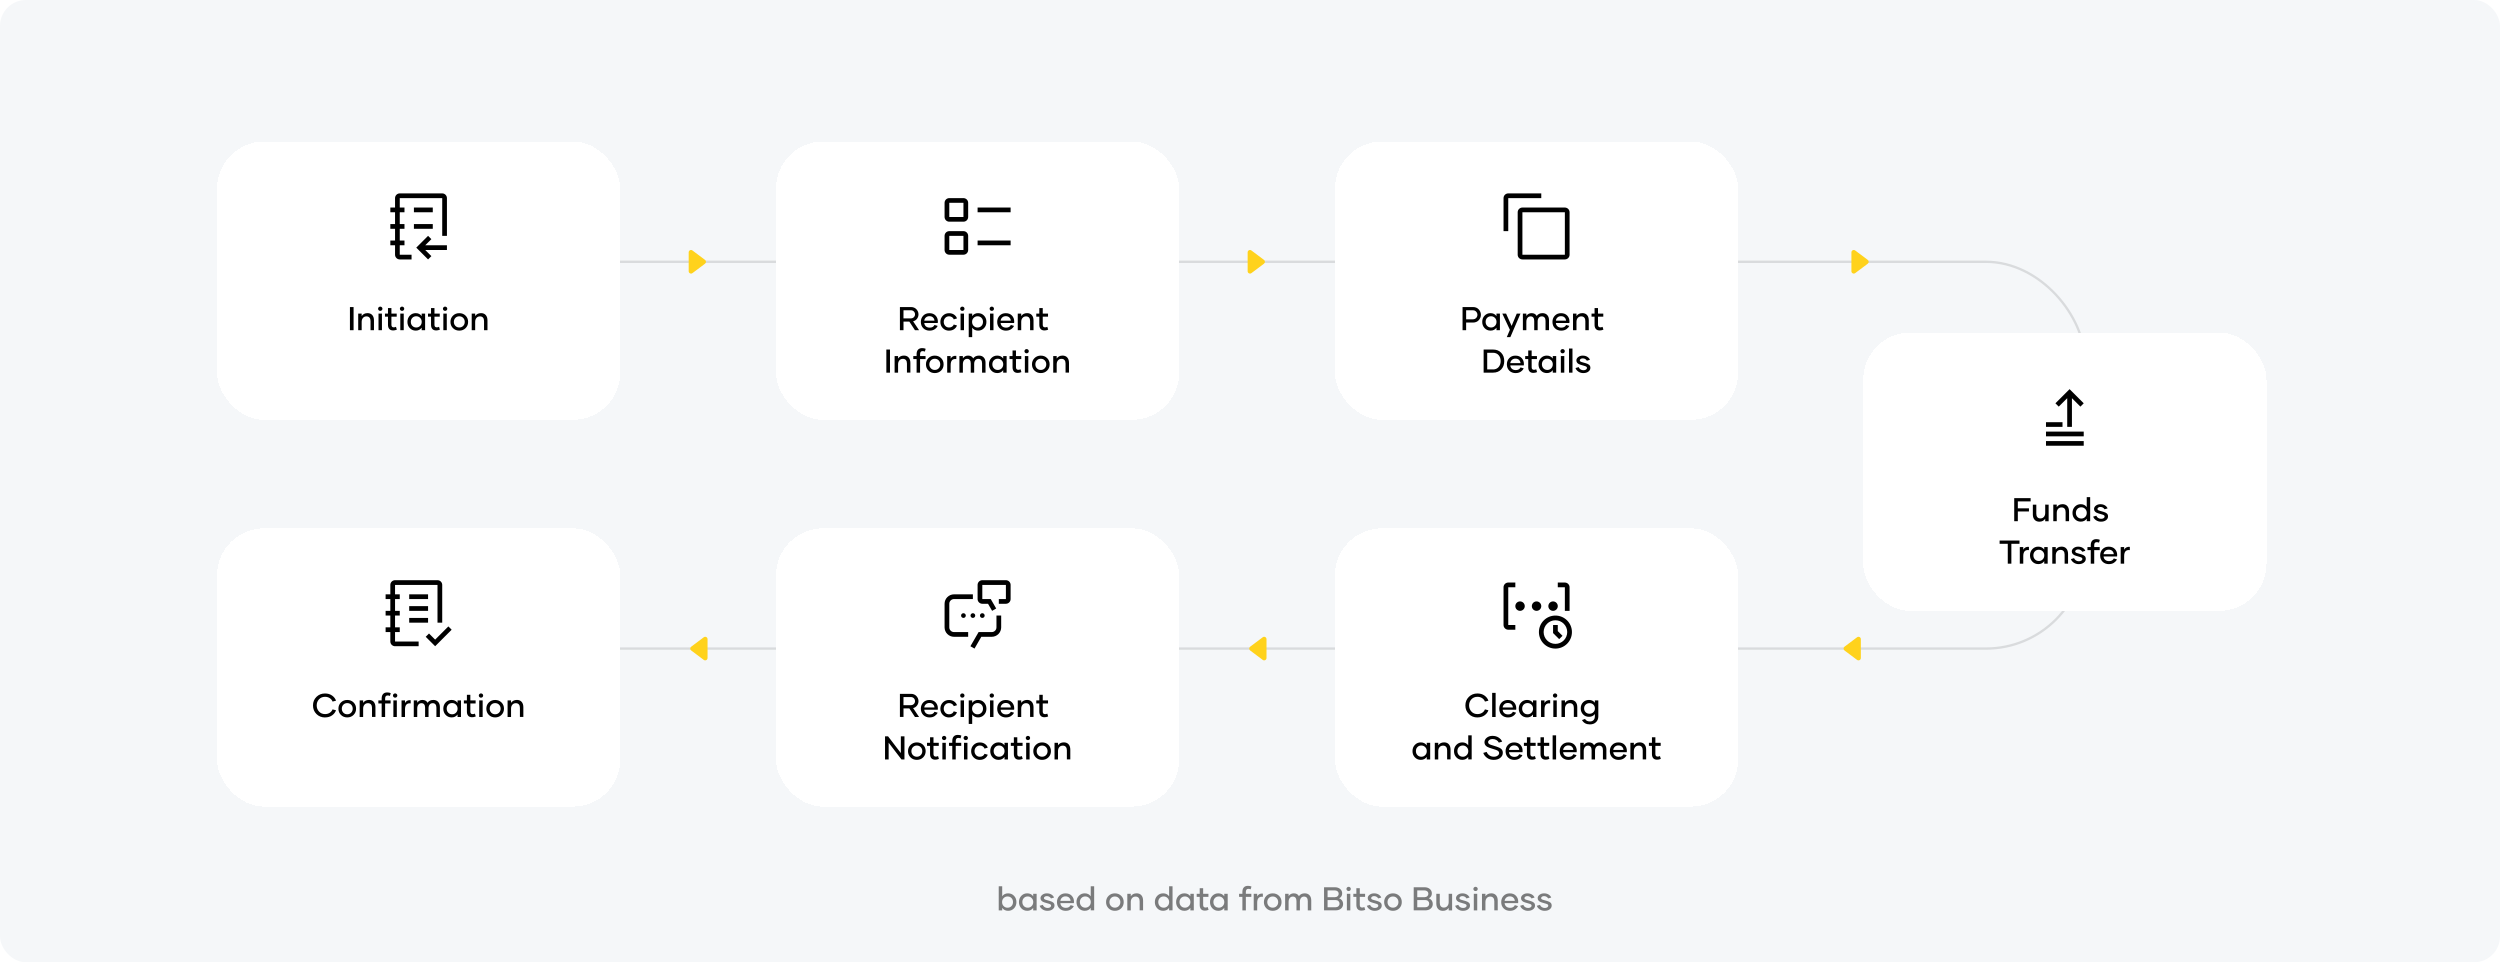
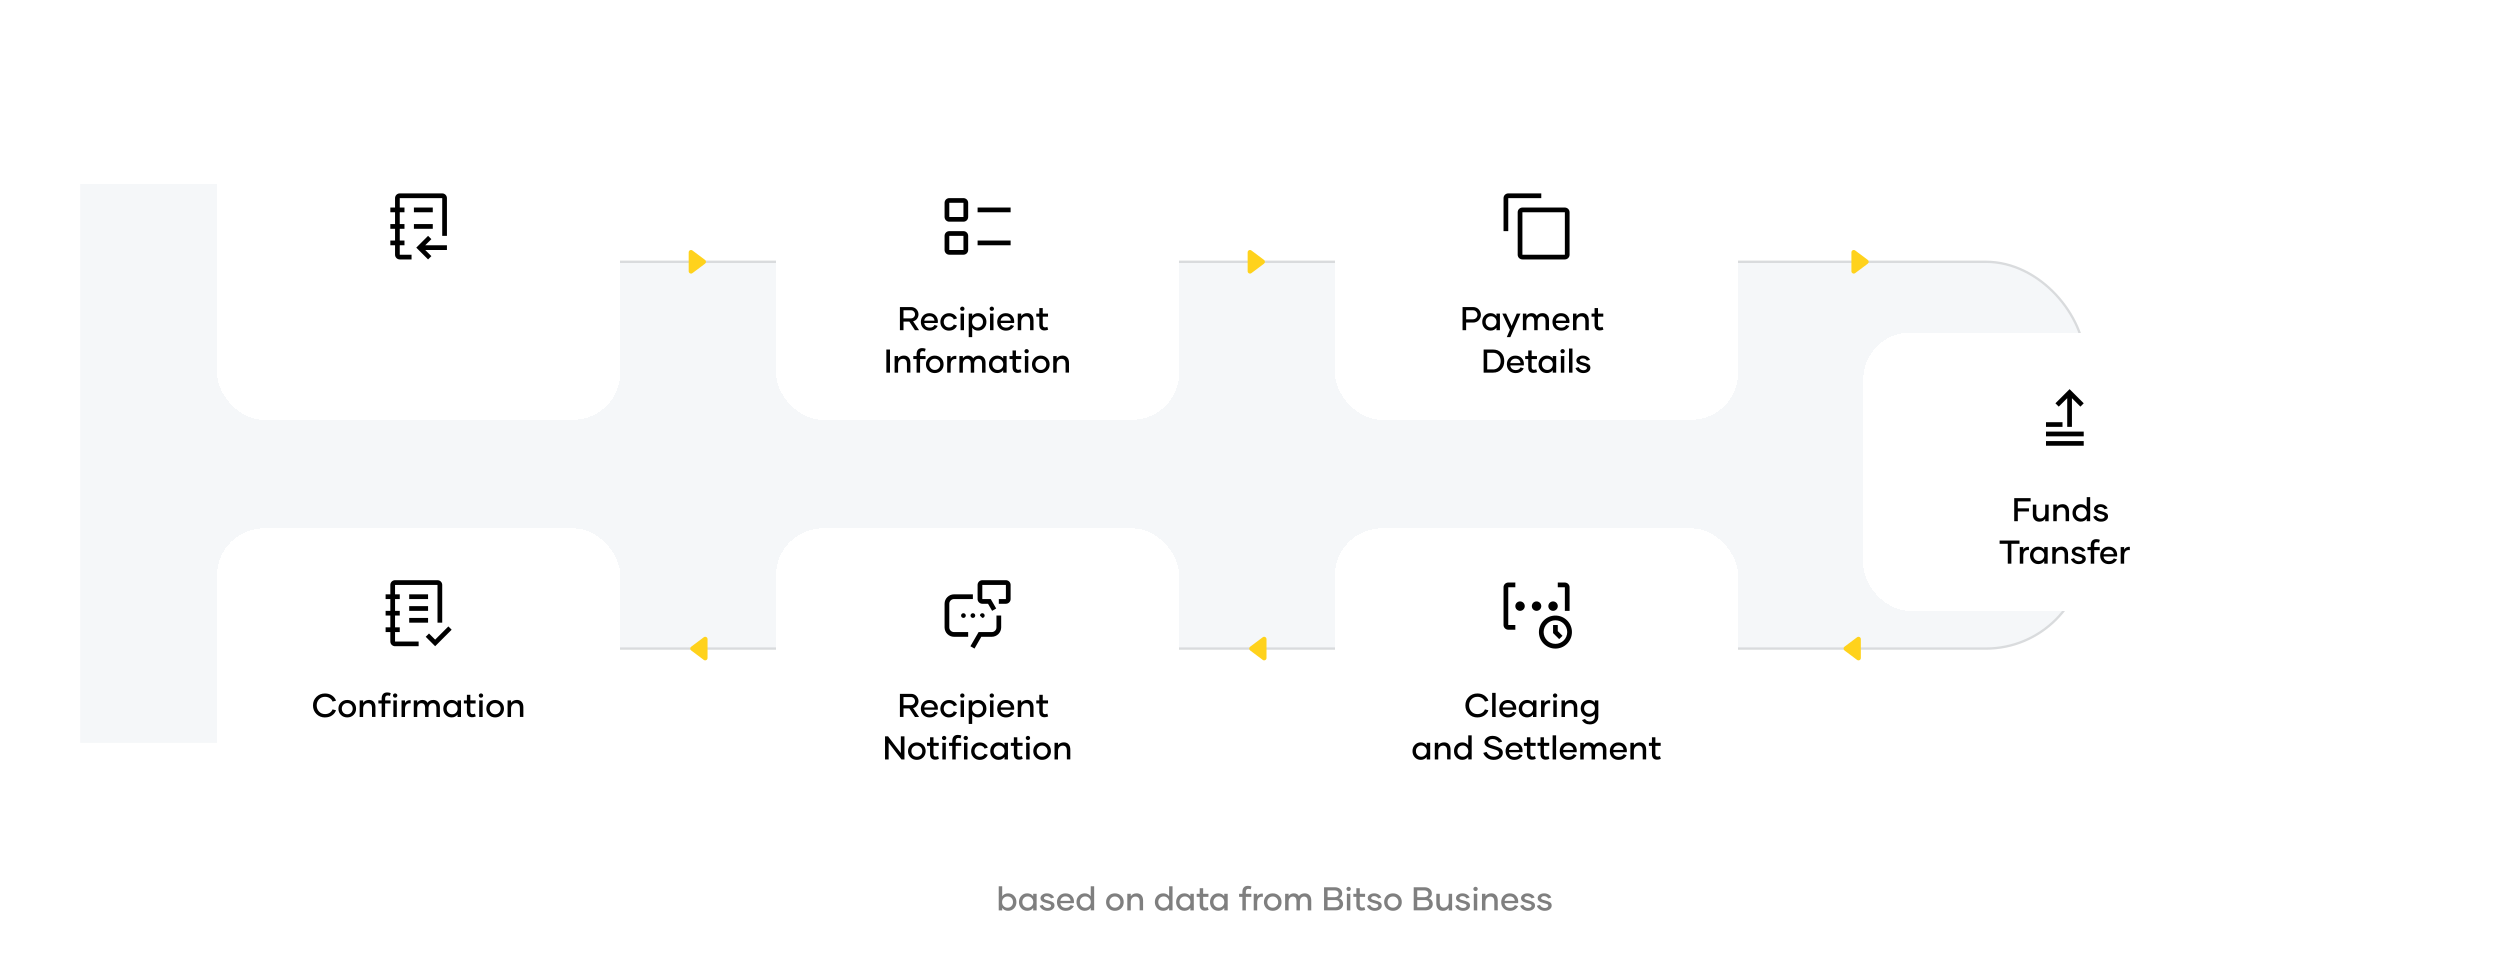
<svg xmlns="http://www.w3.org/2000/svg" width="1060" height="408" viewBox="0 0 1060 408" fill="none">
-   <rect width="1060" height="408" rx="11" fill="#F5F7F9" />
  <rect x="55" y="111" width="829" height="164" rx="42" fill="#F5F7F9" stroke="#D9DBDD" />
  <rect x="34" y="78" width="189" height="237" fill="#F5F7F9" />
  <g filter="url(#filter0_d_1202_28)">
    <rect x="92" y="52" width="171" height="118" rx="20" fill="white" shape-rendering="crispEdges" />
    <path d="M181.5 92L182.9 93.4L180.3 96H189.5V98H180.3L182.9 100.6L181.5 102L176.5 97L181.5 92ZM175.5 87H183.5V89H175.5V87ZM175.5 80H183.5V82H175.5V80Z" fill="black" />
    <path d="M174.5 100H169.5V96H171.5V94H169.5V89H171.5V87H169.5V82H171.5V80H169.5V76H187.5V92H189.5V76C189.5 74.9 188.6 74 187.5 74H169.5C168.4 74 167.5 74.9 167.5 76V80H165.5V82H167.5V87H165.5V89H167.5V94H165.5V96H167.5V100C167.5 101.1 168.4 102 169.5 102H174.5V100Z" fill="black" />
-     <path d="M148.372 132V122.197H149.917V132H148.372ZM155.769 124.774V124.761C156.664 124.761 157.354 125.034 157.84 125.588C158.325 126.142 158.564 126.9 158.564 127.864V131.993H157.108V128.131C157.108 127.509 156.965 127.023 156.671 126.675C156.377 126.326 155.946 126.148 155.379 126.148C154.764 126.148 154.271 126.36 153.902 126.791C153.533 127.222 153.349 127.789 153.349 128.5V132H151.879V124.959H153.349V126.005C153.93 125.185 154.736 124.774 155.769 124.774ZM161.23 123.811C160.971 123.811 160.752 123.722 160.574 123.551C160.396 123.38 160.308 123.161 160.308 122.901C160.308 122.662 160.396 122.45 160.574 122.272C160.752 122.095 160.971 122.006 161.23 122.006C161.49 122.006 161.709 122.095 161.887 122.272C162.064 122.45 162.153 122.662 162.153 122.901C162.153 123.161 162.064 123.38 161.887 123.551C161.709 123.722 161.49 123.811 161.23 123.811ZM160.485 132V124.959H161.941V132H160.485ZM167.896 130.571L168.258 131.774C167.725 132 167.205 132.109 166.706 132.109C165.968 132.109 165.414 131.897 165.052 131.474C164.689 131.05 164.505 130.462 164.505 129.717V126.258H163.22V124.959H164.505V122.607H165.961V124.959H168.203V126.258H165.961V129.717C165.961 130.435 166.296 130.797 166.973 130.797C167.28 130.797 167.588 130.722 167.896 130.571ZM170.473 123.811C170.213 123.811 169.994 123.722 169.816 123.551C169.639 123.38 169.55 123.161 169.55 122.901C169.55 122.662 169.639 122.45 169.816 122.272C169.994 122.095 170.213 122.006 170.473 122.006C170.732 122.006 170.951 122.095 171.129 122.272C171.307 122.45 171.396 122.662 171.396 122.901C171.396 123.161 171.307 123.38 171.129 123.551C170.951 123.722 170.732 123.811 170.473 123.811ZM169.728 132V124.959H171.184V132H169.728ZM176.256 132.185V132.178C175.258 132.178 174.424 131.822 173.754 131.118C173.084 130.414 172.749 129.532 172.749 128.473C172.749 127.42 173.084 126.538 173.754 125.834C174.424 125.13 175.258 124.774 176.256 124.774C177.356 124.774 178.204 125.191 178.792 126.025V124.959H180.248V132H178.792V130.934C178.204 131.768 177.356 132.185 176.256 132.185ZM176.495 130.858L176.475 130.865C177.124 130.865 177.678 130.64 178.129 130.188C178.58 129.737 178.806 129.163 178.806 128.473C178.806 127.789 178.58 127.222 178.129 126.771C177.678 126.319 177.131 126.094 176.481 126.094C175.812 126.094 175.265 126.319 174.834 126.764C174.403 127.208 174.191 127.775 174.191 128.466C174.191 129.156 174.41 129.73 174.841 130.182C175.271 130.633 175.825 130.858 176.495 130.858ZM186.147 130.571L186.51 131.774C185.977 132 185.457 132.109 184.958 132.109C184.22 132.109 183.666 131.897 183.304 131.474C182.941 131.05 182.757 130.462 182.757 129.717V126.258H181.472V124.959H182.757V122.607H184.213V124.959H186.455V126.258H184.213V129.717C184.213 130.435 184.548 130.797 185.225 130.797C185.532 130.797 185.84 130.722 186.147 130.571ZM188.725 123.811C188.465 123.811 188.246 123.722 188.068 123.551C187.891 123.38 187.802 123.161 187.802 122.901C187.802 122.662 187.891 122.45 188.068 122.272C188.246 122.095 188.465 122.006 188.725 122.006C188.984 122.006 189.203 122.095 189.381 122.272C189.559 122.45 189.647 122.662 189.647 122.901C189.647 123.161 189.559 123.38 189.381 123.551C189.203 123.722 188.984 123.811 188.725 123.811ZM187.979 132V124.959H189.436V132H187.979ZM194.74 132.185H194.733C193.66 132.185 192.771 131.829 192.061 131.125C191.35 130.421 190.994 129.539 190.994 128.479C190.994 127.427 191.35 126.545 192.061 125.841C192.771 125.137 193.66 124.781 194.733 124.781C195.807 124.781 196.702 125.13 197.413 125.834C198.124 126.538 198.479 127.42 198.479 128.479C198.479 129.539 198.124 130.421 197.413 131.125C196.702 131.829 195.813 132.185 194.74 132.185ZM194.733 130.852C195.403 130.852 195.957 130.626 196.395 130.175C196.832 129.724 197.051 129.163 197.051 128.493C197.051 127.81 196.832 127.242 196.395 126.791C195.957 126.34 195.403 126.114 194.733 126.114C194.063 126.114 193.51 126.34 193.079 126.791C192.648 127.242 192.43 127.81 192.43 128.493C192.43 129.163 192.648 129.724 193.079 130.175C193.51 130.626 194.063 130.852 194.733 130.852ZM203.894 124.774V124.761C204.789 124.761 205.479 125.034 205.965 125.588C206.45 126.142 206.689 126.9 206.689 127.864V131.993H205.233V128.131C205.233 127.509 205.09 127.023 204.796 126.675C204.502 126.326 204.071 126.148 203.504 126.148C202.889 126.148 202.396 126.36 202.027 126.791C201.658 127.222 201.474 127.789 201.474 128.5V132H200.004V124.959H201.474V126.005C202.055 125.185 202.861 124.774 203.894 124.774Z" fill="black" />
  </g>
  <g filter="url(#filter1_d_1202_28)">
    <rect x="329" y="216" width="171" height="118" rx="20" fill="white" shape-rendering="crispEdges" />
    <path d="M426.5 238H416.5C415.397 238 414.5 238.896 414.5 240V246C414.5 247.103 415.396 248 416.5 248H418.923L420.654 251L422.387 250L420.077 246H416.5V240H426.5V246H423.5V248H426.5C427.603 248 428.5 247.104 428.5 246V240C428.5 238.897 427.603 238 426.5 238ZM413.19 267L411.458 266L414.923 260H420.5C421.03 260 421.539 259.789 421.914 259.414C422.289 259.039 422.5 258.53 422.5 258V253H424.5V258C424.5 259.061 424.079 260.078 423.328 260.828C422.578 261.579 421.561 262 420.5 262H416.077L413.19 267Z" fill="black" />
    <path d="M408.5 254C409.052 254 409.5 253.552 409.5 253C409.5 252.448 409.052 252 408.5 252C407.948 252 407.5 252.448 407.5 253C407.5 253.552 407.948 254 408.5 254Z" fill="black" />
    <path d="M412.5 254C413.052 254 413.5 253.552 413.5 253C413.5 252.448 413.052 252 412.5 252C411.948 252 411.5 252.448 411.5 253C411.5 253.552 411.948 254 412.5 254Z" fill="black" />
-     <path d="M416.5 254C417.052 254 417.5 253.552 417.5 253C417.5 252.448 417.052 252 416.5 252C415.948 252 415.5 252.448 415.5 253C415.5 253.552 415.948 254 416.5 254Z" fill="black" />
+     <path d="M416.5 254C417.052 254 417.5 253.552 417.5 253C417.5 252.448 417.052 252 416.5 252C415.948 252 415.5 252.448 415.5 253Z" fill="black" />
    <path d="M410.5 262H404.5C403.439 262 402.422 261.579 401.672 260.828C400.921 260.078 400.5 259.061 400.5 258V248C400.5 246.939 400.921 245.922 401.672 245.172C402.422 244.421 403.439 244 404.5 244H412.5V246H404.5C403.97 246 403.461 246.211 403.086 246.586C402.711 246.961 402.5 247.47 402.5 248V258C402.5 258.53 402.711 259.039 403.086 259.414C403.461 259.789 403.97 260 404.5 260H410.5V262Z" fill="black" />
    <path d="M387.936 296L385.557 292.356H383.082V295.993H381.564V286.19H386.227C387.204 286.19 387.983 286.505 388.564 287.134C389.146 287.763 389.439 288.48 389.439 289.294C389.439 289.964 389.241 290.572 388.838 291.126C388.435 291.68 387.874 292.049 387.156 292.233L389.686 296H387.936ZM383.082 287.551L383.068 291.003H386.131C386.685 291.003 387.129 290.832 387.464 290.497C387.799 290.162 387.97 289.759 387.97 289.287C387.97 288.815 387.806 288.405 387.478 288.063C387.149 287.722 386.719 287.551 386.186 287.551H383.082ZM394.184 296.185L394.197 296.198C393.083 296.198 392.181 295.856 391.483 295.173C390.786 294.489 390.438 293.594 390.438 292.493C390.438 291.434 390.772 290.552 391.442 289.848C392.112 289.144 392.987 288.788 394.061 288.788C395.175 288.788 396.05 289.123 396.692 289.8C397.335 290.477 397.656 291.324 397.656 292.35C397.656 292.527 397.643 292.726 397.608 292.938H391.887C391.935 293.532 392.16 294.011 392.57 294.373C392.98 294.735 393.534 294.92 394.225 294.92C395.195 294.92 395.865 294.544 396.228 293.785L397.567 294.182C397.314 294.735 396.897 295.207 396.316 295.597C395.735 295.986 395.024 296.185 394.184 296.185ZM391.887 291.967H396.214C396.166 291.406 395.954 290.948 395.578 290.593C395.202 290.237 394.696 290.06 394.067 290.06C393.459 290.06 392.96 290.244 392.563 290.613C392.167 290.982 391.941 291.434 391.887 291.967ZM402.414 296.185V296.205C401.354 296.205 400.473 295.85 399.769 295.139C399.064 294.428 398.716 293.546 398.716 292.493C398.716 291.44 399.064 290.559 399.762 289.854C400.459 289.15 401.341 288.795 402.4 288.795C403.282 288.795 404.021 289.021 404.622 289.472C405.224 289.923 405.6 290.436 405.75 291.017L404.39 291.406C404.287 291.058 404.055 290.757 403.692 290.497C403.33 290.237 402.906 290.107 402.421 290.107C401.751 290.107 401.204 290.34 400.78 290.798C400.356 291.256 400.145 291.816 400.145 292.479C400.145 293.129 400.356 293.689 400.78 294.161C401.204 294.633 401.751 294.865 402.414 294.865C402.899 294.865 403.323 294.742 403.686 294.496C404.048 294.25 404.28 293.956 404.383 293.607L405.743 293.983C405.593 294.551 405.224 295.057 404.629 295.508C404.034 295.959 403.296 296.185 402.414 296.185ZM408.026 287.811C407.767 287.811 407.548 287.722 407.37 287.551C407.192 287.38 407.104 287.161 407.104 286.901C407.104 286.662 407.192 286.45 407.37 286.272C407.548 286.095 407.767 286.006 408.026 286.006C408.286 286.006 408.505 286.095 408.683 286.272C408.86 286.45 408.949 286.662 408.949 286.901C408.949 287.161 408.86 287.38 408.683 287.551C408.505 287.722 408.286 287.811 408.026 287.811ZM407.281 296V288.959H408.737V296H407.281ZM414.732 288.774V288.781C415.73 288.781 416.564 289.13 417.234 289.834C417.904 290.538 418.239 291.42 418.239 292.479C418.239 293.539 417.904 294.421 417.234 295.125C416.564 295.829 415.73 296.185 414.732 296.185C413.639 296.185 412.798 295.768 412.21 294.934V298.939H410.74V288.959H412.21V290.025C412.798 289.191 413.639 288.774 414.732 288.774ZM414.493 294.872L414.486 294.865C415.156 294.865 415.71 294.64 416.141 294.188C416.571 293.737 416.79 293.163 416.79 292.473C416.79 291.782 416.578 291.215 416.147 290.771C415.717 290.326 415.163 290.101 414.486 290.101C413.837 290.101 413.29 290.326 412.839 290.777C412.388 291.229 412.162 291.796 412.162 292.479C412.162 293.17 412.388 293.744 412.839 294.195C413.29 294.646 413.844 294.872 414.493 294.872ZM420.522 287.811C420.263 287.811 420.044 287.722 419.866 287.551C419.688 287.38 419.6 287.161 419.6 286.901C419.6 286.662 419.688 286.45 419.866 286.272C420.044 286.095 420.263 286.006 420.522 286.006C420.782 286.006 421.001 286.095 421.179 286.272C421.356 286.45 421.445 286.662 421.445 286.901C421.445 287.161 421.356 287.38 421.179 287.551C421.001 287.722 420.782 287.811 420.522 287.811ZM419.777 296V288.959H421.233V296H419.777ZM426.559 296.185L426.572 296.198C425.458 296.198 424.556 295.856 423.858 295.173C423.161 294.489 422.812 293.594 422.812 292.493C422.812 291.434 423.147 290.552 423.817 289.848C424.487 289.144 425.362 288.788 426.436 288.788C427.55 288.788 428.425 289.123 429.067 289.8C429.71 290.477 430.031 291.324 430.031 292.35C430.031 292.527 430.018 292.726 429.983 292.938H424.262C424.31 293.532 424.535 294.011 424.945 294.373C425.355 294.735 425.909 294.92 426.6 294.92C427.57 294.92 428.24 294.544 428.603 293.785L429.942 294.182C429.689 294.735 429.272 295.207 428.691 295.597C428.11 295.986 427.399 296.185 426.559 296.185ZM424.262 291.967H428.589C428.541 291.406 428.329 290.948 427.953 290.593C427.577 290.237 427.071 290.06 426.442 290.06C425.834 290.06 425.335 290.244 424.938 290.613C424.542 290.982 424.316 291.434 424.262 291.967ZM435.418 288.774V288.761C436.313 288.761 437.004 289.034 437.489 289.588C437.975 290.142 438.214 290.9 438.214 291.864V295.993H436.758V292.131C436.758 291.509 436.614 291.023 436.32 290.675C436.026 290.326 435.596 290.148 435.028 290.148C434.413 290.148 433.921 290.36 433.552 290.791C433.183 291.222 432.998 291.789 432.998 292.5V296H431.528V288.959H432.998V290.005C433.579 289.185 434.386 288.774 435.418 288.774ZM444.059 294.571L444.421 295.774C443.888 296 443.368 296.109 442.869 296.109C442.131 296.109 441.577 295.897 441.215 295.474C440.853 295.05 440.668 294.462 440.668 293.717V290.258H439.383V288.959H440.668V286.607H442.124V288.959H444.366V290.258H442.124V293.717C442.124 294.435 442.459 294.797 443.136 294.797C443.443 294.797 443.751 294.722 444.059 294.571ZM381.961 304.197H383.492V314H382.214L376.786 306.904V314H375.255V304.197H376.533L381.961 311.3V304.197ZM388.742 314.185H388.735C387.662 314.185 386.773 313.829 386.062 313.125C385.352 312.421 384.996 311.539 384.996 310.479C384.996 309.427 385.352 308.545 386.062 307.841C386.773 307.137 387.662 306.781 388.735 306.781C389.809 306.781 390.704 307.13 391.415 307.834C392.126 308.538 392.481 309.42 392.481 310.479C392.481 311.539 392.126 312.421 391.415 313.125C390.704 313.829 389.815 314.185 388.742 314.185ZM388.735 312.852C389.405 312.852 389.959 312.626 390.396 312.175C390.834 311.724 391.053 311.163 391.053 310.493C391.053 309.81 390.834 309.242 390.396 308.791C389.959 308.34 389.405 308.114 388.735 308.114C388.065 308.114 387.512 308.34 387.081 308.791C386.65 309.242 386.432 309.81 386.432 310.493C386.432 311.163 386.65 311.724 387.081 312.175C387.512 312.626 388.065 312.852 388.735 312.852ZM397.731 312.571L398.094 313.774C397.561 314 397.041 314.109 396.542 314.109C395.804 314.109 395.25 313.897 394.888 313.474C394.525 313.05 394.341 312.462 394.341 311.717V308.258H393.056V306.959H394.341V304.607H395.797V306.959H398.039V308.258H395.797V311.717C395.797 312.435 396.132 312.797 396.809 312.797C397.116 312.797 397.424 312.722 397.731 312.571ZM400.309 305.811C400.049 305.811 399.83 305.722 399.652 305.551C399.475 305.38 399.386 305.161 399.386 304.901C399.386 304.662 399.475 304.45 399.652 304.272C399.83 304.095 400.049 304.006 400.309 304.006C400.568 304.006 400.787 304.095 400.965 304.272C401.143 304.45 401.231 304.662 401.231 304.901C401.231 305.161 401.143 305.38 400.965 305.551C400.787 305.722 400.568 305.811 400.309 305.811ZM399.563 314V306.959H401.02V314H399.563ZM405.237 306.2V306.959H407.562V308.258H405.237V314H403.768V308.258H402.366V306.959H403.768V306.173C403.768 305.359 403.966 304.724 404.369 304.272C404.772 303.821 405.354 303.596 406.119 303.596C406.7 303.596 407.199 303.691 407.616 303.89L407.268 305.079C406.96 304.936 406.639 304.867 406.304 304.874C405.593 304.867 405.237 305.312 405.237 306.2ZM409.482 305.811C409.223 305.811 409.004 305.722 408.826 305.551C408.648 305.38 408.56 305.161 408.56 304.901C408.56 304.662 408.648 304.45 408.826 304.272C409.004 304.095 409.223 304.006 409.482 304.006C409.742 304.006 409.961 304.095 410.139 304.272C410.316 304.45 410.405 304.662 410.405 304.901C410.405 305.161 410.316 305.38 410.139 305.551C409.961 305.722 409.742 305.811 409.482 305.811ZM408.737 314V306.959H410.193V314H408.737ZM415.464 314.185V314.205C414.404 314.205 413.522 313.85 412.818 313.139C412.114 312.428 411.766 311.546 411.766 310.493C411.766 309.44 412.114 308.559 412.812 307.854C413.509 307.15 414.391 306.795 415.45 306.795C416.332 306.795 417.07 307.021 417.672 307.472C418.273 307.923 418.649 308.436 418.8 309.017L417.439 309.406C417.337 309.058 417.104 308.757 416.742 308.497C416.38 308.237 415.956 308.107 415.471 308.107C414.801 308.107 414.254 308.34 413.83 308.798C413.406 309.256 413.194 309.816 413.194 310.479C413.194 311.129 413.406 311.689 413.83 312.161C414.254 312.633 414.801 312.865 415.464 312.865C415.949 312.865 416.373 312.742 416.735 312.496C417.098 312.25 417.33 311.956 417.433 311.607L418.793 311.983C418.643 312.551 418.273 313.057 417.679 313.508C417.084 313.959 416.346 314.185 415.464 314.185ZM423.373 314.185V314.178C422.375 314.178 421.541 313.822 420.871 313.118C420.201 312.414 419.866 311.532 419.866 310.473C419.866 309.42 420.201 308.538 420.871 307.834C421.541 307.13 422.375 306.774 423.373 306.774C424.474 306.774 425.321 307.191 425.909 308.025V306.959H427.365V314H425.909V312.934C425.321 313.768 424.474 314.185 423.373 314.185ZM423.612 312.858L423.592 312.865C424.241 312.865 424.795 312.64 425.246 312.188C425.697 311.737 425.923 311.163 425.923 310.473C425.923 309.789 425.697 309.222 425.246 308.771C424.795 308.319 424.248 308.094 423.599 308.094C422.929 308.094 422.382 308.319 421.951 308.764C421.521 309.208 421.309 309.775 421.309 310.466C421.309 311.156 421.527 311.73 421.958 312.182C422.389 312.633 422.942 312.858 423.612 312.858ZM433.265 312.571L433.627 313.774C433.094 314 432.574 314.109 432.075 314.109C431.337 314.109 430.783 313.897 430.421 313.474C430.059 313.05 429.874 312.462 429.874 311.717V308.258H428.589V306.959H429.874V304.607H431.33V306.959H433.572V308.258H431.33V311.717C431.33 312.435 431.665 312.797 432.342 312.797C432.649 312.797 432.957 312.722 433.265 312.571ZM435.842 305.811C435.582 305.811 435.363 305.722 435.186 305.551C435.008 305.38 434.919 305.161 434.919 304.901C434.919 304.662 435.008 304.45 435.186 304.272C435.363 304.095 435.582 304.006 435.842 304.006C436.102 304.006 436.32 304.095 436.498 304.272C436.676 304.45 436.765 304.662 436.765 304.901C436.765 305.161 436.676 305.38 436.498 305.551C436.32 305.722 436.102 305.811 435.842 305.811ZM435.097 314V306.959H436.553V314H435.097ZM441.857 314.185H441.851C440.777 314.185 439.889 313.829 439.178 313.125C438.467 312.421 438.111 311.539 438.111 310.479C438.111 309.427 438.467 308.545 439.178 307.841C439.889 307.137 440.777 306.781 441.851 306.781C442.924 306.781 443.819 307.13 444.53 307.834C445.241 308.538 445.597 309.42 445.597 310.479C445.597 311.539 445.241 312.421 444.53 313.125C443.819 313.829 442.931 314.185 441.857 314.185ZM441.851 312.852C442.521 312.852 443.074 312.626 443.512 312.175C443.949 311.724 444.168 311.163 444.168 310.493C444.168 309.81 443.949 309.242 443.512 308.791C443.074 308.34 442.521 308.114 441.851 308.114C441.181 308.114 440.627 308.34 440.196 308.791C439.766 309.242 439.547 309.81 439.547 310.493C439.547 311.163 439.766 311.724 440.196 312.175C440.627 312.626 441.181 312.852 441.851 312.852ZM451.011 306.774V306.761C451.906 306.761 452.597 307.034 453.082 307.588C453.567 308.142 453.807 308.9 453.807 309.864V313.993H452.351V310.131C452.351 309.509 452.207 309.023 451.913 308.675C451.619 308.326 451.188 308.148 450.621 308.148C450.006 308.148 449.514 308.36 449.145 308.791C448.775 309.222 448.591 309.789 448.591 310.5V314H447.121V306.959H448.591V308.005C449.172 307.185 449.979 306.774 451.011 306.774Z" fill="black" />
  </g>
  <g filter="url(#filter2_d_1202_28)">
    <rect x="92" y="216" width="171" height="118" rx="20" fill="white" shape-rendering="crispEdges" />
    <path d="M184.5 263.2L181.9 260.6L180.5 262L184.5 266L191.5 259L190.1 257.6L184.5 263.2ZM173.5 254H181.5V256H173.5V254ZM173.5 249H181.5V251H173.5V249ZM173.5 244H181.5V246H173.5V244Z" fill="black" />
    <path d="M177.5 264H167.5V260H169.5V258H167.5V253H169.5V251H167.5V246H169.5V244H167.5V240H185.5V256H187.5V240C187.5 238.9 186.6 238 185.5 238H167.5C166.4 238 165.5 238.9 165.5 240V244H163.5V246H165.5V251H163.5V253H165.5V258H163.5V260H165.5V264C165.5 265.1 166.4 266 167.5 266H177.5V264Z" fill="black" />
    <path d="M137.838 296.185L137.824 296.205C136.368 296.205 135.151 295.72 134.174 294.742C133.196 293.765 132.711 292.555 132.711 291.105C132.711 289.656 133.196 288.446 134.167 287.482C135.138 286.519 136.348 286.033 137.804 286.033C138.979 286.033 139.984 286.327 140.812 286.922C141.639 287.517 142.192 288.241 142.473 289.096L141.003 289.465C140.791 288.884 140.401 288.405 139.834 288.022C139.267 287.64 138.597 287.448 137.824 287.448C136.771 287.448 135.917 287.797 135.261 288.501C134.604 289.205 134.276 290.066 134.276 291.085C134.276 292.11 134.604 292.979 135.261 293.696C135.917 294.414 136.771 294.77 137.824 294.77C138.597 294.77 139.267 294.585 139.834 294.209C140.401 293.833 140.791 293.354 140.996 292.773L142.466 293.149C142.186 293.997 141.639 294.715 140.818 295.303C139.998 295.891 139.007 296.185 137.838 296.185ZM147.237 296.185H147.23C146.157 296.185 145.269 295.829 144.558 295.125C143.847 294.421 143.491 293.539 143.491 292.479C143.491 291.427 143.847 290.545 144.558 289.841C145.269 289.137 146.157 288.781 147.23 288.781C148.304 288.781 149.199 289.13 149.91 289.834C150.621 290.538 150.977 291.42 150.977 292.479C150.977 293.539 150.621 294.421 149.91 295.125C149.199 295.829 148.311 296.185 147.237 296.185ZM147.23 294.852C147.9 294.852 148.454 294.626 148.892 294.175C149.329 293.724 149.548 293.163 149.548 292.493C149.548 291.81 149.329 291.242 148.892 290.791C148.454 290.34 147.9 290.114 147.23 290.114C146.561 290.114 146.007 290.34 145.576 290.791C145.146 291.242 144.927 291.81 144.927 292.493C144.927 293.163 145.146 293.724 145.576 294.175C146.007 294.626 146.561 294.852 147.23 294.852ZM156.391 288.774V288.761C157.286 288.761 157.977 289.034 158.462 289.588C158.947 290.142 159.187 290.9 159.187 291.864V295.993H157.73V292.131C157.73 291.509 157.587 291.023 157.293 290.675C156.999 290.326 156.568 290.148 156.001 290.148C155.386 290.148 154.894 290.36 154.524 290.791C154.155 291.222 153.971 291.789 153.971 292.5V296H152.501V288.959H153.971V290.005C154.552 289.185 155.358 288.774 156.391 288.774ZM163.295 288.2V288.959H165.619V290.258H163.295V296H161.825V290.258H160.424V288.959H161.825V288.173C161.825 287.359 162.023 286.724 162.427 286.272C162.83 285.821 163.411 285.596 164.177 285.596C164.758 285.596 165.257 285.691 165.674 285.89L165.325 287.079C165.018 286.936 164.696 286.867 164.361 286.874C163.65 286.867 163.295 287.312 163.295 288.2ZM167.54 287.811C167.28 287.811 167.062 287.722 166.884 287.551C166.706 287.38 166.617 287.161 166.617 286.901C166.617 286.662 166.706 286.45 166.884 286.272C167.062 286.095 167.28 286.006 167.54 286.006C167.8 286.006 168.019 286.095 168.196 286.272C168.374 286.45 168.463 286.662 168.463 286.901C168.463 287.161 168.374 287.38 168.196 287.551C168.019 287.722 167.8 287.811 167.54 287.811ZM166.795 296V288.959H168.251V296H166.795ZM171.724 290.08L171.717 290.087C171.929 289.649 172.243 289.321 172.66 289.103C173.077 288.884 173.569 288.809 174.13 288.884V290.251C173.357 290.135 172.763 290.285 172.346 290.702C171.929 291.119 171.724 291.823 171.724 292.821V296H170.254V288.959H171.724V290.08ZM183.755 288.774H183.748C184.589 288.774 185.259 289.041 185.758 289.574C186.257 290.107 186.51 290.846 186.51 291.789V296H185.04V292.069C185.04 291.461 184.91 290.989 184.644 290.654C184.377 290.319 183.98 290.148 183.454 290.148C182.914 290.148 182.483 290.347 182.169 290.736C181.854 291.126 181.697 291.652 181.697 292.315V296H180.241V292.069C180.241 291.461 180.111 290.989 179.852 290.654C179.592 290.319 179.216 290.148 178.717 290.148C178.156 290.148 177.712 290.354 177.391 290.764C177.069 291.174 176.905 291.734 176.905 292.445V296H175.436V288.959H176.905V289.937C177.438 289.164 178.177 288.774 179.12 288.774C180.146 288.774 180.87 289.178 181.287 289.978C181.82 289.178 182.641 288.774 183.755 288.774ZM191.466 296.185V296.178C190.468 296.178 189.634 295.822 188.964 295.118C188.294 294.414 187.959 293.532 187.959 292.473C187.959 291.42 188.294 290.538 188.964 289.834C189.634 289.13 190.468 288.774 191.466 288.774C192.566 288.774 193.414 289.191 194.002 290.025V288.959H195.458V296H194.002V294.934C193.414 295.768 192.566 296.185 191.466 296.185ZM191.705 294.858L191.685 294.865C192.334 294.865 192.888 294.64 193.339 294.188C193.79 293.737 194.016 293.163 194.016 292.473C194.016 291.789 193.79 291.222 193.339 290.771C192.888 290.319 192.341 290.094 191.691 290.094C191.021 290.094 190.475 290.319 190.044 290.764C189.613 291.208 189.401 291.775 189.401 292.466C189.401 293.156 189.62 293.73 190.051 294.182C190.481 294.633 191.035 294.858 191.705 294.858ZM201.357 294.571L201.72 295.774C201.187 296 200.667 296.109 200.168 296.109C199.43 296.109 198.876 295.897 198.514 295.474C198.151 295.05 197.967 294.462 197.967 293.717V290.258H196.682V288.959H197.967V286.607H199.423V288.959H201.665V290.258H199.423V293.717C199.423 294.435 199.758 294.797 200.435 294.797C200.742 294.797 201.05 294.722 201.357 294.571ZM203.935 287.811C203.675 287.811 203.456 287.722 203.278 287.551C203.101 287.38 203.012 287.161 203.012 286.901C203.012 286.662 203.101 286.45 203.278 286.272C203.456 286.095 203.675 286.006 203.935 286.006C204.194 286.006 204.413 286.095 204.591 286.272C204.769 286.45 204.857 286.662 204.857 286.901C204.857 287.161 204.769 287.38 204.591 287.551C204.413 287.722 204.194 287.811 203.935 287.811ZM203.189 296V288.959H204.646V296H203.189ZM209.95 296.185H209.943C208.87 296.185 207.981 295.829 207.271 295.125C206.56 294.421 206.204 293.539 206.204 292.479C206.204 291.427 206.56 290.545 207.271 289.841C207.981 289.137 208.87 288.781 209.943 288.781C211.017 288.781 211.912 289.13 212.623 289.834C213.334 290.538 213.689 291.42 213.689 292.479C213.689 293.539 213.334 294.421 212.623 295.125C211.912 295.829 211.023 296.185 209.95 296.185ZM209.943 294.852C210.613 294.852 211.167 294.626 211.604 294.175C212.042 293.724 212.261 293.163 212.261 292.493C212.261 291.81 212.042 291.242 211.604 290.791C211.167 290.34 210.613 290.114 209.943 290.114C209.273 290.114 208.72 290.34 208.289 290.791C207.858 291.242 207.64 291.81 207.64 292.493C207.64 293.163 207.858 293.724 208.289 294.175C208.72 294.626 209.273 294.852 209.943 294.852ZM219.104 288.774V288.761C219.999 288.761 220.689 289.034 221.175 289.588C221.66 290.142 221.899 290.9 221.899 291.864V295.993H220.443V292.131C220.443 291.509 220.3 291.023 220.006 290.675C219.712 290.326 219.281 290.148 218.714 290.148C218.099 290.148 217.606 290.36 217.237 290.791C216.868 291.222 216.684 291.789 216.684 292.5V296H215.214V288.959H216.684V290.005C217.265 289.185 218.071 288.774 219.104 288.774Z" fill="black" />
  </g>
  <g filter="url(#filter3_d_1202_28)">
    <rect x="329" y="52" width="171" height="118" rx="20" fill="white" shape-rendering="crispEdges" />
    <path d="M414.5 80H428.5V82H414.5V80ZM414.5 94H428.5V96H414.5V94ZM408.5 86H402.5C401.97 85.999 401.461 85.789 401.086 85.414C400.711 85.039 400.501 84.53 400.5 84V78C400.501 77.47 400.711 76.961 401.086 76.586C401.461 76.211 401.97 76.001 402.5 76H408.5C409.03 76.001 409.539 76.211 409.914 76.586C410.289 76.961 410.499 77.47 410.5 78V84C410.499 84.53 410.289 85.039 409.914 85.414C409.539 85.789 409.03 85.999 408.5 86ZM402.5 78V84H408.501L408.5 78H402.5ZM408.5 100H402.5C401.97 99.999 401.461 99.789 401.086 99.414C400.711 99.039 400.501 98.53 400.5 98V92C400.501 91.47 400.711 90.961 401.086 90.586C401.461 90.211 401.97 90.001 402.5 90H408.5C409.03 90.001 409.539 90.211 409.914 90.586C410.289 90.961 410.499 91.47 410.5 92V98C410.499 98.53 410.289 99.039 409.914 99.414C409.539 99.789 409.03 99.999 408.5 100ZM402.5 92V98H408.501L408.5 92H402.5Z" fill="black" />
    <path d="M387.936 132L385.557 128.356H383.082V131.993H381.564V122.19H386.227C387.204 122.19 387.983 122.505 388.564 123.134C389.146 123.763 389.439 124.48 389.439 125.294C389.439 125.964 389.241 126.572 388.838 127.126C388.435 127.68 387.874 128.049 387.156 128.233L389.686 132H387.936ZM383.082 123.551L383.068 127.003H386.131C386.685 127.003 387.129 126.832 387.464 126.497C387.799 126.162 387.97 125.759 387.97 125.287C387.97 124.815 387.806 124.405 387.478 124.063C387.149 123.722 386.719 123.551 386.186 123.551H383.082ZM394.184 132.185L394.197 132.198C393.083 132.198 392.181 131.856 391.483 131.173C390.786 130.489 390.438 129.594 390.438 128.493C390.438 127.434 390.772 126.552 391.442 125.848C392.112 125.144 392.987 124.788 394.061 124.788C395.175 124.788 396.05 125.123 396.692 125.8C397.335 126.477 397.656 127.324 397.656 128.35C397.656 128.527 397.643 128.726 397.608 128.938H391.887C391.935 129.532 392.16 130.011 392.57 130.373C392.98 130.735 393.534 130.92 394.225 130.92C395.195 130.92 395.865 130.544 396.228 129.785L397.567 130.182C397.314 130.735 396.897 131.207 396.316 131.597C395.735 131.986 395.024 132.185 394.184 132.185ZM391.887 127.967H396.214C396.166 127.406 395.954 126.948 395.578 126.593C395.202 126.237 394.696 126.06 394.067 126.06C393.459 126.06 392.96 126.244 392.563 126.613C392.167 126.982 391.941 127.434 391.887 127.967ZM402.414 132.185V132.205C401.354 132.205 400.473 131.85 399.769 131.139C399.064 130.428 398.716 129.546 398.716 128.493C398.716 127.44 399.064 126.559 399.762 125.854C400.459 125.15 401.341 124.795 402.4 124.795C403.282 124.795 404.021 125.021 404.622 125.472C405.224 125.923 405.6 126.436 405.75 127.017L404.39 127.406C404.287 127.058 404.055 126.757 403.692 126.497C403.33 126.237 402.906 126.107 402.421 126.107C401.751 126.107 401.204 126.34 400.78 126.798C400.356 127.256 400.145 127.816 400.145 128.479C400.145 129.129 400.356 129.689 400.78 130.161C401.204 130.633 401.751 130.865 402.414 130.865C402.899 130.865 403.323 130.742 403.686 130.496C404.048 130.25 404.28 129.956 404.383 129.607L405.743 129.983C405.593 130.551 405.224 131.057 404.629 131.508C404.034 131.959 403.296 132.185 402.414 132.185ZM408.026 123.811C407.767 123.811 407.548 123.722 407.37 123.551C407.192 123.38 407.104 123.161 407.104 122.901C407.104 122.662 407.192 122.45 407.37 122.272C407.548 122.095 407.767 122.006 408.026 122.006C408.286 122.006 408.505 122.095 408.683 122.272C408.86 122.45 408.949 122.662 408.949 122.901C408.949 123.161 408.86 123.38 408.683 123.551C408.505 123.722 408.286 123.811 408.026 123.811ZM407.281 132V124.959H408.737V132H407.281ZM414.732 124.774V124.781C415.73 124.781 416.564 125.13 417.234 125.834C417.904 126.538 418.239 127.42 418.239 128.479C418.239 129.539 417.904 130.421 417.234 131.125C416.564 131.829 415.73 132.185 414.732 132.185C413.639 132.185 412.798 131.768 412.21 130.934V134.939H410.74V124.959H412.21V126.025C412.798 125.191 413.639 124.774 414.732 124.774ZM414.493 130.872L414.486 130.865C415.156 130.865 415.71 130.64 416.141 130.188C416.571 129.737 416.79 129.163 416.79 128.473C416.79 127.782 416.578 127.215 416.147 126.771C415.717 126.326 415.163 126.101 414.486 126.101C413.837 126.101 413.29 126.326 412.839 126.777C412.388 127.229 412.162 127.796 412.162 128.479C412.162 129.17 412.388 129.744 412.839 130.195C413.29 130.646 413.844 130.872 414.493 130.872ZM420.522 123.811C420.263 123.811 420.044 123.722 419.866 123.551C419.688 123.38 419.6 123.161 419.6 122.901C419.6 122.662 419.688 122.45 419.866 122.272C420.044 122.095 420.263 122.006 420.522 122.006C420.782 122.006 421.001 122.095 421.179 122.272C421.356 122.45 421.445 122.662 421.445 122.901C421.445 123.161 421.356 123.38 421.179 123.551C421.001 123.722 420.782 123.811 420.522 123.811ZM419.777 132V124.959H421.233V132H419.777ZM426.559 132.185L426.572 132.198C425.458 132.198 424.556 131.856 423.858 131.173C423.161 130.489 422.812 129.594 422.812 128.493C422.812 127.434 423.147 126.552 423.817 125.848C424.487 125.144 425.362 124.788 426.436 124.788C427.55 124.788 428.425 125.123 429.067 125.8C429.71 126.477 430.031 127.324 430.031 128.35C430.031 128.527 430.018 128.726 429.983 128.938H424.262C424.31 129.532 424.535 130.011 424.945 130.373C425.355 130.735 425.909 130.92 426.6 130.92C427.57 130.92 428.24 130.544 428.603 129.785L429.942 130.182C429.689 130.735 429.272 131.207 428.691 131.597C428.11 131.986 427.399 132.185 426.559 132.185ZM424.262 127.967H428.589C428.541 127.406 428.329 126.948 427.953 126.593C427.577 126.237 427.071 126.06 426.442 126.06C425.834 126.06 425.335 126.244 424.938 126.613C424.542 126.982 424.316 127.434 424.262 127.967ZM435.418 124.774V124.761C436.313 124.761 437.004 125.034 437.489 125.588C437.975 126.142 438.214 126.9 438.214 127.864V131.993H436.758V128.131C436.758 127.509 436.614 127.023 436.32 126.675C436.026 126.326 435.596 126.148 435.028 126.148C434.413 126.148 433.921 126.36 433.552 126.791C433.183 127.222 432.998 127.789 432.998 128.5V132H431.528V124.959H432.998V126.005C433.579 125.185 434.386 124.774 435.418 124.774ZM444.059 130.571L444.421 131.774C443.888 132 443.368 132.109 442.869 132.109C442.131 132.109 441.577 131.897 441.215 131.474C440.853 131.05 440.668 130.462 440.668 129.717V126.258H439.383V124.959H440.668V122.607H442.124V124.959H444.366V126.258H442.124V129.717C442.124 130.435 442.459 130.797 443.136 130.797C443.443 130.797 443.751 130.722 444.059 130.571ZM375.809 150V140.197H377.354V150H375.809ZM383.205 142.774V142.761C384.101 142.761 384.791 143.034 385.276 143.588C385.762 144.142 386.001 144.9 386.001 145.864V149.993H384.545V146.131C384.545 145.509 384.401 145.023 384.107 144.675C383.813 144.326 383.383 144.148 382.815 144.148C382.2 144.148 381.708 144.36 381.339 144.791C380.97 145.222 380.785 145.789 380.785 146.5V150H379.315V142.959H380.785V144.005C381.366 143.185 382.173 142.774 383.205 142.774ZM390.109 142.2V142.959H392.434V144.258H390.109V150H388.64V144.258H387.238V142.959H388.64V142.173C388.64 141.359 388.838 140.724 389.241 140.272C389.645 139.821 390.226 139.596 390.991 139.596C391.572 139.596 392.071 139.691 392.488 139.89L392.14 141.079C391.832 140.936 391.511 140.867 391.176 140.874C390.465 140.867 390.109 141.312 390.109 142.2ZM396.351 150.185H396.344C395.271 150.185 394.382 149.829 393.671 149.125C392.96 148.421 392.604 147.539 392.604 146.479C392.604 145.427 392.96 144.545 393.671 143.841C394.382 143.137 395.271 142.781 396.344 142.781C397.417 142.781 398.312 143.13 399.023 143.834C399.734 144.538 400.09 145.42 400.09 146.479C400.09 147.539 399.734 148.421 399.023 149.125C398.312 149.829 397.424 150.185 396.351 150.185ZM396.344 148.852C397.014 148.852 397.567 148.626 398.005 148.175C398.442 147.724 398.661 147.163 398.661 146.493C398.661 145.81 398.442 145.242 398.005 144.791C397.567 144.34 397.014 144.114 396.344 144.114C395.674 144.114 395.12 144.34 394.689 144.791C394.259 145.242 394.04 145.81 394.04 146.493C394.04 147.163 394.259 147.724 394.689 148.175C395.12 148.626 395.674 148.852 396.344 148.852ZM403.077 144.08L403.07 144.087C403.282 143.649 403.597 143.321 404.014 143.103C404.431 142.884 404.923 142.809 405.483 142.884V144.251C404.711 144.135 404.116 144.285 403.699 144.702C403.282 145.119 403.077 145.823 403.077 146.821V150H401.607V142.959H403.077V144.08ZM415.108 142.774H415.102C415.942 142.774 416.612 143.041 417.111 143.574C417.61 144.107 417.863 144.846 417.863 145.789V150H416.394V146.069C416.394 145.461 416.264 144.989 415.997 144.654C415.73 144.319 415.334 144.148 414.808 144.148C414.268 144.148 413.837 144.347 413.522 144.736C413.208 145.126 413.051 145.652 413.051 146.315V150H411.595V146.069C411.595 145.461 411.465 144.989 411.205 144.654C410.945 144.319 410.569 144.148 410.07 144.148C409.51 144.148 409.065 144.354 408.744 144.764C408.423 145.174 408.259 145.734 408.259 146.445V150H406.789V142.959H408.259V143.937C408.792 143.164 409.53 142.774 410.474 142.774C411.499 142.774 412.224 143.178 412.641 143.978C413.174 143.178 413.994 142.774 415.108 142.774ZM422.819 150.185V150.178C421.821 150.178 420.987 149.822 420.317 149.118C419.647 148.414 419.312 147.532 419.312 146.473C419.312 145.42 419.647 144.538 420.317 143.834C420.987 143.13 421.821 142.774 422.819 142.774C423.92 142.774 424.768 143.191 425.355 144.025V142.959H426.812V150H425.355V148.934C424.768 149.768 423.92 150.185 422.819 150.185ZM423.059 148.858L423.038 148.865C423.688 148.865 424.241 148.64 424.692 148.188C425.144 147.737 425.369 147.163 425.369 146.473C425.369 145.789 425.144 145.222 424.692 144.771C424.241 144.319 423.694 144.094 423.045 144.094C422.375 144.094 421.828 144.319 421.397 144.764C420.967 145.208 420.755 145.775 420.755 146.466C420.755 147.156 420.974 147.73 421.404 148.182C421.835 148.633 422.389 148.858 423.059 148.858ZM432.711 148.571L433.073 149.774C432.54 150 432.021 150.109 431.521 150.109C430.783 150.109 430.229 149.897 429.867 149.474C429.505 149.05 429.32 148.462 429.32 147.717V144.258H428.035V142.959H429.32V140.607H430.776V142.959H433.019V144.258H430.776V147.717C430.776 148.435 431.111 148.797 431.788 148.797C432.096 148.797 432.403 148.722 432.711 148.571ZM435.288 141.811C435.028 141.811 434.81 141.722 434.632 141.551C434.454 141.38 434.365 141.161 434.365 140.901C434.365 140.662 434.454 140.45 434.632 140.272C434.81 140.095 435.028 140.006 435.288 140.006C435.548 140.006 435.767 140.095 435.944 140.272C436.122 140.45 436.211 140.662 436.211 140.901C436.211 141.161 436.122 141.38 435.944 141.551C435.767 141.722 435.548 141.811 435.288 141.811ZM434.543 150V142.959H435.999V150H434.543ZM441.304 150.185H441.297C440.224 150.185 439.335 149.829 438.624 149.125C437.913 148.421 437.558 147.539 437.558 146.479C437.558 145.427 437.913 144.545 438.624 143.841C439.335 143.137 440.224 142.781 441.297 142.781C442.37 142.781 443.266 143.13 443.977 143.834C444.688 144.538 445.043 145.42 445.043 146.479C445.043 147.539 444.688 148.421 443.977 149.125C443.266 149.829 442.377 150.185 441.304 150.185ZM441.297 148.852C441.967 148.852 442.521 148.626 442.958 148.175C443.396 147.724 443.614 147.163 443.614 146.493C443.614 145.81 443.396 145.242 442.958 144.791C442.521 144.34 441.967 144.114 441.297 144.114C440.627 144.114 440.073 144.34 439.643 144.791C439.212 145.242 438.993 145.81 438.993 146.493C438.993 147.163 439.212 147.724 439.643 148.175C440.073 148.626 440.627 148.852 441.297 148.852ZM450.457 142.774V142.761C451.353 142.761 452.043 143.034 452.528 143.588C453.014 144.142 453.253 144.9 453.253 145.864V149.993H451.797V146.131C451.797 145.509 451.653 145.023 451.359 144.675C451.065 144.326 450.635 144.148 450.067 144.148C449.452 144.148 448.96 144.36 448.591 144.791C448.222 145.222 448.037 145.789 448.037 146.5V150H446.567V142.959H448.037V144.005C448.618 143.185 449.425 142.774 450.457 142.774Z" fill="black" />
  </g>
  <g filter="url(#filter4_d_1202_28)">
    <rect x="566" y="216" width="171" height="118" rx="20" fill="white" shape-rendering="crispEdges" />
    <path d="M662.5 261.586L660.5 259.586V257H658.5V260.414L661.086 263L662.5 261.586Z" fill="black" />
    <path d="M659.5 267C655.64 267 652.5 263.86 652.5 260C652.5 256.14 655.64 253 659.5 253C663.36 253 666.5 256.14 666.5 260C666.5 263.86 663.36 267 659.5 267ZM659.5 255C656.743 255 654.5 257.243 654.5 260C654.5 262.757 656.743 265 659.5 265C662.257 265 664.5 262.757 664.5 260C664.5 257.243 662.257 255 659.5 255ZM663.5 251H665.5V241C665.5 239.897 664.603 239 663.5 239H660.5V241H663.5V251Z" fill="black" />
    <path d="M644.5 251C645.605 251 646.5 250.105 646.5 249C646.5 247.895 645.605 247 644.5 247C643.395 247 642.5 247.895 642.5 249C642.5 250.105 643.395 251 644.5 251Z" fill="black" />
    <path d="M651.5 251C652.605 251 653.5 250.105 653.5 249C653.5 247.895 652.605 247 651.5 247C650.395 247 649.5 247.895 649.5 249C649.5 250.105 650.395 251 651.5 251Z" fill="black" />
    <path d="M658.5 251C659.605 251 660.5 250.105 660.5 249C660.5 247.895 659.605 247 658.5 247C657.395 247 656.5 247.895 656.5 249C656.5 250.105 657.395 251 658.5 251Z" fill="black" />
    <path d="M642.5 259H639.5C638.397 259 637.5 258.103 637.5 257V241C637.5 239.897 638.397 239 639.5 239H642.5V241H639.5V257H642.5V259Z" fill="black" />
    <path d="M626.453 296.185L626.439 296.205C624.983 296.205 623.767 295.72 622.789 294.742C621.812 293.765 621.326 292.555 621.326 291.105C621.326 289.656 621.812 288.446 622.782 287.482C623.753 286.519 624.963 286.033 626.419 286.033C627.595 286.033 628.6 286.327 629.427 286.922C630.254 287.517 630.808 288.241 631.088 289.096L629.618 289.465C629.406 288.884 629.017 288.405 628.449 288.022C627.882 287.64 627.212 287.448 626.439 287.448C625.387 287.448 624.532 287.797 623.876 288.501C623.22 289.205 622.892 290.066 622.892 291.085C622.892 292.11 623.22 292.979 623.876 293.696C624.532 294.414 625.387 294.77 626.439 294.77C627.212 294.77 627.882 294.585 628.449 294.209C629.017 293.833 629.406 293.354 629.611 292.773L631.081 293.149C630.801 293.997 630.254 294.715 629.434 295.303C628.613 295.891 627.622 296.185 626.453 296.185ZM632.674 296V285.78H634.144V296H632.674ZM639.428 296.185L639.441 296.198C638.327 296.198 637.425 295.856 636.728 295.173C636.03 294.489 635.682 293.594 635.682 292.493C635.682 291.434 636.017 290.552 636.687 289.848C637.356 289.144 638.231 288.788 639.305 288.788C640.419 288.788 641.294 289.123 641.937 289.8C642.579 290.477 642.9 291.324 642.9 292.35C642.9 292.527 642.887 292.726 642.853 292.938H637.131C637.179 293.532 637.404 294.011 637.814 294.373C638.225 294.735 638.778 294.92 639.469 294.92C640.439 294.92 641.109 294.544 641.472 293.785L642.812 294.182C642.559 294.735 642.142 295.207 641.561 295.597C640.979 295.986 640.269 296.185 639.428 296.185ZM637.131 291.967H641.458C641.41 291.406 641.198 290.948 640.822 290.593C640.446 290.237 639.94 290.06 639.312 290.06C638.703 290.06 638.204 290.244 637.808 290.613C637.411 290.982 637.186 291.434 637.131 291.967ZM647.46 296.185V296.178C646.462 296.178 645.628 295.822 644.958 295.118C644.288 294.414 643.953 293.532 643.953 292.473C643.953 291.42 644.288 290.538 644.958 289.834C645.628 289.13 646.462 288.774 647.46 288.774C648.561 288.774 649.408 289.191 649.996 290.025V288.959H651.452V296H649.996V294.934C649.408 295.768 648.561 296.185 647.46 296.185ZM647.699 294.858L647.679 294.865C648.328 294.865 648.882 294.64 649.333 294.188C649.784 293.737 650.01 293.163 650.01 292.473C650.01 291.789 649.784 291.222 649.333 290.771C648.882 290.319 648.335 290.094 647.686 290.094C647.016 290.094 646.469 290.319 646.038 290.764C645.607 291.208 645.396 291.775 645.396 292.466C645.396 293.156 645.614 293.73 646.045 294.182C646.476 294.633 647.029 294.858 647.699 294.858ZM654.87 290.08L654.863 290.087C655.075 289.649 655.39 289.321 655.807 289.103C656.224 288.884 656.716 288.809 657.276 288.884V290.251C656.504 290.135 655.909 290.285 655.492 290.702C655.075 291.119 654.87 291.823 654.87 292.821V296H653.4V288.959H654.87V290.08ZM659.354 287.811C659.095 287.811 658.876 287.722 658.698 287.551C658.521 287.38 658.432 287.161 658.432 286.901C658.432 286.662 658.521 286.45 658.698 286.272C658.876 286.095 659.095 286.006 659.354 286.006C659.614 286.006 659.833 286.095 660.011 286.272C660.188 286.45 660.277 286.662 660.277 286.901C660.277 287.161 660.188 287.38 660.011 287.551C659.833 287.722 659.614 287.811 659.354 287.811ZM658.609 296V288.959H660.065V296H658.609ZM665.965 288.774V288.761C666.86 288.761 667.551 289.034 668.036 289.588C668.521 290.142 668.761 290.9 668.761 291.864V295.993H667.305V292.131C667.305 291.509 667.161 291.023 666.867 290.675C666.573 290.326 666.143 290.148 665.575 290.148C664.96 290.148 664.468 290.36 664.099 290.791C663.729 291.222 663.545 291.789 663.545 292.5V296H662.075V288.959H663.545V290.005C664.126 289.185 664.933 288.774 665.965 288.774ZM676.212 288.959L677.688 288.986V295.774C677.688 296.766 677.36 297.572 676.704 298.201C676.048 298.83 675.187 299.145 674.12 299.145C672.562 299.145 671.44 298.529 670.764 297.306L672.049 296.834C672.479 297.552 673.177 297.907 674.147 297.9C674.797 297.9 675.303 297.702 675.665 297.306C676.027 296.909 676.212 296.396 676.219 295.774V294.742C675.631 295.535 674.804 295.932 673.744 295.932C672.726 295.932 671.885 295.59 671.222 294.906C670.559 294.223 670.23 293.368 670.23 292.35C670.23 291.304 670.559 290.449 671.215 289.779C671.871 289.109 672.712 288.774 673.737 288.774C674.797 288.774 675.624 289.164 676.212 289.95V288.959ZM673.97 294.626H673.956C674.605 294.626 675.152 294.414 675.59 293.983C676.027 293.553 676.246 293.013 676.246 292.37C676.246 291.728 676.027 291.194 675.59 290.771C675.152 290.347 674.605 290.135 673.956 290.135C673.286 290.135 672.739 290.347 672.309 290.764C671.878 291.181 671.666 291.714 671.666 292.37C671.666 293.026 671.885 293.566 672.315 293.99C672.746 294.414 673.3 294.626 673.97 294.626ZM602.404 314.185V314.178C601.406 314.178 600.572 313.822 599.902 313.118C599.232 312.414 598.897 311.532 598.897 310.473C598.897 309.42 599.232 308.538 599.902 307.834C600.572 307.13 601.406 306.774 602.404 306.774C603.505 306.774 604.353 307.191 604.94 308.025V306.959H606.396V314H604.94V312.934C604.353 313.768 603.505 314.185 602.404 314.185ZM602.644 312.858L602.623 312.865C603.272 312.865 603.826 312.64 604.277 312.188C604.729 311.737 604.954 311.163 604.954 310.473C604.954 309.789 604.729 309.222 604.277 308.771C603.826 308.319 603.279 308.094 602.63 308.094C601.96 308.094 601.413 308.319 600.982 308.764C600.552 309.208 600.34 309.775 600.34 310.466C600.34 311.156 600.559 311.73 600.989 312.182C601.42 312.633 601.974 312.858 602.644 312.858ZM612.241 306.774V306.761C613.137 306.761 613.827 307.034 614.312 307.588C614.798 308.142 615.037 308.9 615.037 309.864V313.993H613.581V310.131C613.581 309.509 613.438 309.023 613.144 308.675C612.85 308.326 612.419 308.148 611.852 308.148C611.236 308.148 610.744 308.36 610.375 308.791C610.006 309.222 609.821 309.789 609.821 310.5V314H608.352V306.959H609.821V308.005C610.402 307.185 611.209 306.774 612.241 306.774ZM622.536 303.78L623.992 303.773V313.993H622.536V312.927C621.948 313.754 621.101 314.171 620 314.178C619.002 314.178 618.168 313.822 617.498 313.118C616.828 312.414 616.493 311.532 616.493 310.473C616.493 309.42 616.828 308.538 617.498 307.834C618.168 307.13 619.002 306.774 620 306.774C621.101 306.774 621.948 307.191 622.536 308.025V303.78ZM620.239 312.858L620.219 312.865C620.868 312.865 621.422 312.64 621.873 312.188C622.324 311.737 622.55 311.163 622.55 310.473C622.55 309.789 622.324 309.222 621.873 308.771C621.422 308.319 620.875 308.094 620.226 308.094C619.556 308.094 619.009 308.319 618.578 308.764C618.147 309.208 617.936 309.775 617.936 310.466C617.936 311.156 618.154 311.73 618.585 312.182C619.016 312.633 619.569 312.858 620.239 312.858ZM633.364 314.185L633.323 314.191C632.229 314.191 631.293 313.904 630.507 313.337C629.721 312.77 629.188 312.065 628.907 311.231L630.343 310.801C630.568 311.396 630.951 311.888 631.491 312.271C632.031 312.653 632.667 312.845 633.405 312.845C634.055 312.845 634.588 312.688 635.005 312.38C635.422 312.072 635.634 311.717 635.634 311.313C635.634 310.985 635.518 310.712 635.278 310.486C635.039 310.261 634.643 310.062 634.082 309.885L631.621 309.099C630.151 308.641 629.42 307.841 629.42 306.699C629.42 305.961 629.741 305.325 630.384 304.799C631.026 304.272 631.833 304.006 632.804 304.006C633.802 304.006 634.663 304.238 635.388 304.703C636.112 305.168 636.625 305.749 636.926 306.446L635.511 306.87C635.278 306.412 634.93 306.043 634.458 305.763C633.986 305.482 633.439 305.346 632.817 305.346C632.277 305.346 631.833 305.476 631.484 305.735C631.136 305.995 630.958 306.303 630.958 306.658C630.958 306.938 631.061 307.171 631.259 307.355C631.457 307.54 631.778 307.697 632.216 307.827L634.622 308.593C635.47 308.859 636.112 309.188 636.543 309.577C636.974 309.967 637.192 310.507 637.192 311.204C637.192 312.045 636.837 312.749 636.126 313.323C635.415 313.897 634.492 314.185 633.364 314.185ZM642.114 314.185L642.128 314.198C641.014 314.198 640.111 313.856 639.414 313.173C638.717 312.489 638.368 311.594 638.368 310.493C638.368 309.434 638.703 308.552 639.373 307.848C640.043 307.144 640.918 306.788 641.991 306.788C643.105 306.788 643.98 307.123 644.623 307.8C645.266 308.477 645.587 309.324 645.587 310.35C645.587 310.527 645.573 310.726 645.539 310.938H639.817C639.865 311.532 640.091 312.011 640.501 312.373C640.911 312.735 641.465 312.92 642.155 312.92C643.126 312.92 643.796 312.544 644.158 311.785L645.498 312.182C645.245 312.735 644.828 313.207 644.247 313.597C643.666 313.986 642.955 314.185 642.114 314.185ZM639.817 309.967H644.145C644.097 309.406 643.885 308.948 643.509 308.593C643.133 308.237 642.627 308.06 641.998 308.06C641.39 308.06 640.891 308.244 640.494 308.613C640.098 308.982 639.872 309.434 639.817 309.967ZM650.81 312.571L651.172 313.774C650.639 314 650.119 314.109 649.62 314.109C648.882 314.109 648.328 313.897 647.966 313.474C647.604 313.05 647.419 312.462 647.419 311.717V308.258H646.134V306.959H647.419V304.607H648.875V306.959H651.117V308.258H648.875V311.717C648.875 312.435 649.21 312.797 649.887 312.797C650.194 312.797 650.502 312.722 650.81 312.571ZM656.565 312.571L656.928 313.774C656.395 314 655.875 314.109 655.376 314.109C654.638 314.109 654.084 313.897 653.722 313.474C653.359 313.05 653.175 312.462 653.175 311.717V308.258H651.89V306.959H653.175V304.607H654.631V306.959H656.873V308.258H654.631V311.717C654.631 312.435 654.966 312.797 655.643 312.797C655.95 312.797 656.258 312.722 656.565 312.571ZM658.315 314V303.78H659.785V314H658.315ZM665.069 314.185L665.083 314.198C663.969 314.198 663.066 313.856 662.369 313.173C661.672 312.489 661.323 311.594 661.323 310.493C661.323 309.434 661.658 308.552 662.328 307.848C662.998 307.144 663.873 306.788 664.946 306.788C666.061 306.788 666.936 307.123 667.578 307.8C668.221 308.477 668.542 309.324 668.542 310.35C668.542 310.527 668.528 310.726 668.494 310.938H662.772C662.82 311.532 663.046 312.011 663.456 312.373C663.866 312.735 664.42 312.92 665.11 312.92C666.081 312.92 666.751 312.544 667.113 311.785L668.453 312.182C668.2 312.735 667.783 313.207 667.202 313.597C666.621 313.986 665.91 314.185 665.069 314.185ZM662.772 309.967H667.1C667.052 309.406 666.84 308.948 666.464 308.593C666.088 308.237 665.582 308.06 664.953 308.06C664.345 308.06 663.846 308.244 663.449 308.613C663.053 308.982 662.827 309.434 662.772 309.967ZM678.352 306.774H678.345C679.186 306.774 679.855 307.041 680.354 307.574C680.854 308.107 681.106 308.846 681.106 309.789V314H679.637V310.069C679.637 309.461 679.507 308.989 679.24 308.654C678.974 308.319 678.577 308.148 678.051 308.148C677.511 308.148 677.08 308.347 676.766 308.736C676.451 309.126 676.294 309.652 676.294 310.315V314H674.838V310.069C674.838 309.461 674.708 308.989 674.448 308.654C674.188 308.319 673.812 308.148 673.313 308.148C672.753 308.148 672.309 308.354 671.987 308.764C671.666 309.174 671.502 309.734 671.502 310.445V314H670.032V306.959H671.502V307.937C672.035 307.164 672.773 306.774 673.717 306.774C674.742 306.774 675.467 307.178 675.884 307.978C676.417 307.178 677.237 306.774 678.352 306.774ZM686.315 314.185L686.329 314.198C685.215 314.198 684.312 313.856 683.615 313.173C682.918 312.489 682.569 311.594 682.569 310.493C682.569 309.434 682.904 308.552 683.574 307.848C684.244 307.144 685.119 306.788 686.192 306.788C687.307 306.788 688.182 307.123 688.824 307.8C689.467 308.477 689.788 309.324 689.788 310.35C689.788 310.527 689.774 310.726 689.74 310.938H684.019C684.066 311.532 684.292 312.011 684.702 312.373C685.112 312.735 685.666 312.92 686.356 312.92C687.327 312.92 687.997 312.544 688.359 311.785L689.699 312.182C689.446 312.735 689.029 313.207 688.448 313.597C687.867 313.986 687.156 314.185 686.315 314.185ZM684.019 309.967H688.346C688.298 309.406 688.086 308.948 687.71 308.593C687.334 308.237 686.828 308.06 686.199 308.06C685.591 308.06 685.092 308.244 684.695 308.613C684.299 308.982 684.073 309.434 684.019 309.967ZM695.175 306.774V306.761C696.07 306.761 696.761 307.034 697.246 307.588C697.731 308.142 697.971 308.9 697.971 309.864V313.993H696.515V310.131C696.515 309.509 696.371 309.023 696.077 308.675C695.783 308.326 695.353 308.148 694.785 308.148C694.17 308.148 693.678 308.36 693.309 308.791C692.939 309.222 692.755 309.789 692.755 310.5V314H691.285V306.959H692.755V308.005C693.336 307.185 694.143 306.774 695.175 306.774ZM703.815 312.571L704.178 313.774C703.645 314 703.125 314.109 702.626 314.109C701.888 314.109 701.334 313.897 700.972 313.474C700.609 313.05 700.425 312.462 700.425 311.717V308.258H699.14V306.959H700.425V304.607H701.881V306.959H704.123V308.258H701.881V311.717C701.881 312.435 702.216 312.797 702.893 312.797C703.2 312.797 703.508 312.722 703.815 312.571Z" fill="black" />
  </g>
  <g filter="url(#filter5_d_1202_28)">
    <rect x="566" y="52" width="171" height="118" rx="20" fill="white" shape-rendering="crispEdges" />
    <path d="M663.5 82V100H645.5V82H663.5ZM663.5 80H645.5C644.97 80 644.461 80.211 644.086 80.586C643.711 80.961 643.5 81.47 643.5 82V100C643.5 100.53 643.711 101.039 644.086 101.414C644.461 101.789 644.97 102 645.5 102H663.5C664.03 102 664.539 101.789 664.914 101.414C665.289 101.039 665.5 100.53 665.5 100V82C665.5 81.47 665.289 80.961 664.914 80.586C664.539 80.211 664.03 80 663.5 80Z" fill="black" />
    <path d="M639.5 90H637.5V76C637.5 75.47 637.711 74.961 638.086 74.586C638.461 74.211 638.97 74 639.5 74H653.5V76H639.5V90Z" fill="black" />
    <path d="M624.58 122.197V122.19C625.585 122.19 626.392 122.525 626.993 123.195C627.595 123.865 627.896 124.631 627.896 125.492C627.896 126.354 627.588 127.112 626.979 127.775C626.371 128.438 625.544 128.767 624.505 128.767H621.641V132H620.123V122.197H624.58ZM624.478 127.386C625.065 127.386 625.537 127.194 625.893 126.818C626.248 126.442 626.426 125.998 626.426 125.485C626.426 124.973 626.248 124.521 625.893 124.139C625.537 123.756 625.093 123.564 624.553 123.564H621.641V127.386H624.478ZM631.97 132.185V132.178C630.972 132.178 630.138 131.822 629.468 131.118C628.798 130.414 628.463 129.532 628.463 128.473C628.463 127.42 628.798 126.538 629.468 125.834C630.138 125.13 630.972 124.774 631.97 124.774C633.07 124.774 633.918 125.191 634.506 126.025V124.959H635.962V132H634.506V130.934C633.918 131.768 633.07 132.185 631.97 132.185ZM632.209 130.858L632.188 130.865C632.838 130.865 633.392 130.64 633.843 130.188C634.294 129.737 634.52 129.163 634.52 128.473C634.52 127.789 634.294 127.222 633.843 126.771C633.392 126.319 632.845 126.094 632.195 126.094C631.525 126.094 630.979 126.319 630.548 126.764C630.117 127.208 629.905 127.775 629.905 128.466C629.905 129.156 630.124 129.73 630.555 130.182C630.985 130.633 631.539 130.858 632.209 130.858ZM643.105 124.959H644.678L640.392 134.939H638.881L640.193 131.843L636.974 124.959H638.573L640.925 130.195L643.105 124.959ZM654.022 124.774H654.016C654.856 124.774 655.526 125.041 656.025 125.574C656.524 126.107 656.777 126.846 656.777 127.789V132H655.308V128.069C655.308 127.461 655.178 126.989 654.911 126.654C654.645 126.319 654.248 126.148 653.722 126.148C653.182 126.148 652.751 126.347 652.437 126.736C652.122 127.126 651.965 127.652 651.965 128.315V132H650.509V128.069C650.509 127.461 650.379 126.989 650.119 126.654C649.859 126.319 649.483 126.148 648.984 126.148C648.424 126.148 647.979 126.354 647.658 126.764C647.337 127.174 647.173 127.734 647.173 128.445V132H645.703V124.959H647.173V125.937C647.706 125.164 648.444 124.774 649.388 124.774C650.413 124.774 651.138 125.178 651.555 125.978C652.088 125.178 652.908 124.774 654.022 124.774ZM661.986 132.185L662 132.198C660.886 132.198 659.983 131.856 659.286 131.173C658.589 130.489 658.24 129.594 658.24 128.493C658.24 127.434 658.575 126.552 659.245 125.848C659.915 125.144 660.79 124.788 661.863 124.788C662.978 124.788 663.853 125.123 664.495 125.8C665.138 126.477 665.459 127.324 665.459 128.35C665.459 128.527 665.445 128.726 665.411 128.938H659.689C659.737 129.532 659.963 130.011 660.373 130.373C660.783 130.735 661.337 130.92 662.027 130.92C662.998 130.92 663.668 130.544 664.03 129.785L665.37 130.182C665.117 130.735 664.7 131.207 664.119 131.597C663.538 131.986 662.827 132.185 661.986 132.185ZM659.689 127.967H664.017C663.969 127.406 663.757 126.948 663.381 126.593C663.005 126.237 662.499 126.06 661.87 126.06C661.262 126.06 660.763 126.244 660.366 126.613C659.97 126.982 659.744 127.434 659.689 127.967ZM670.846 124.774V124.761C671.741 124.761 672.432 125.034 672.917 125.588C673.402 126.142 673.642 126.9 673.642 127.864V131.993H672.186V128.131C672.186 127.509 672.042 127.023 671.748 126.675C671.454 126.326 671.023 126.148 670.456 126.148C669.841 126.148 669.349 126.36 668.979 126.791C668.61 127.222 668.426 127.789 668.426 128.5V132H666.956V124.959H668.426V126.005C669.007 125.185 669.813 124.774 670.846 124.774ZM679.486 130.571L679.849 131.774C679.315 132 678.796 132.109 678.297 132.109C677.559 132.109 677.005 131.897 676.643 131.474C676.28 131.05 676.096 130.462 676.096 129.717V126.258H674.811V124.959H676.096V122.607H677.552V124.959H679.794V126.258H677.552V129.717C677.552 130.435 677.887 130.797 678.563 130.797C678.871 130.797 679.179 130.722 679.486 130.571ZM633.05 140.197V140.204C634.492 140.204 635.647 140.662 636.509 141.571C637.37 142.48 637.801 143.656 637.801 145.099C637.801 146.534 637.37 147.71 636.516 148.626C635.661 149.542 634.506 150 633.05 150H629.058V140.197H633.05ZM633.022 148.633V148.646C634.021 148.646 634.813 148.312 635.401 147.648C635.989 146.985 636.283 146.131 636.283 145.085C636.283 144.06 635.989 143.219 635.401 142.562C634.813 141.906 634.021 141.578 633.022 141.578H630.575V148.633H633.022ZM642.661 150.185L642.675 150.198C641.561 150.198 640.658 149.856 639.961 149.173C639.264 148.489 638.915 147.594 638.915 146.493C638.915 145.434 639.25 144.552 639.92 143.848C640.59 143.144 641.465 142.788 642.538 142.788C643.652 142.788 644.527 143.123 645.17 143.8C645.812 144.477 646.134 145.324 646.134 146.35C646.134 146.527 646.12 146.726 646.086 146.938H640.364C640.412 147.532 640.638 148.011 641.048 148.373C641.458 148.735 642.012 148.92 642.702 148.92C643.673 148.92 644.343 148.544 644.705 147.785L646.045 148.182C645.792 148.735 645.375 149.207 644.794 149.597C644.213 149.986 643.502 150.185 642.661 150.185ZM640.364 145.967H644.691C644.644 145.406 644.432 144.948 644.056 144.593C643.68 144.237 643.174 144.06 642.545 144.06C641.937 144.06 641.438 144.244 641.041 144.613C640.645 144.982 640.419 145.434 640.364 145.967ZM651.356 148.571L651.719 149.774C651.186 150 650.666 150.109 650.167 150.109C649.429 150.109 648.875 149.897 648.513 149.474C648.15 149.05 647.966 148.462 647.966 147.717V144.258H646.681V142.959H647.966V140.607H649.422V142.959H651.664V144.258H649.422V147.717C649.422 148.435 649.757 148.797 650.434 148.797C650.741 148.797 651.049 148.722 651.356 148.571ZM655.834 150.185V150.178C654.836 150.178 654.002 149.822 653.332 149.118C652.662 148.414 652.327 147.532 652.327 146.473C652.327 145.42 652.662 144.538 653.332 143.834C654.002 143.13 654.836 142.774 655.834 142.774C656.935 142.774 657.782 143.191 658.37 144.025V142.959H659.826V150H658.37V148.934C657.782 149.768 656.935 150.185 655.834 150.185ZM656.073 148.858L656.053 148.865C656.702 148.865 657.256 148.64 657.707 148.188C658.158 147.737 658.384 147.163 658.384 146.473C658.384 145.789 658.158 145.222 657.707 144.771C657.256 144.319 656.709 144.094 656.06 144.094C655.39 144.094 654.843 144.319 654.412 144.764C653.981 145.208 653.77 145.775 653.77 146.466C653.77 147.156 653.988 147.73 654.419 148.182C654.85 148.633 655.403 148.858 656.073 148.858ZM662.547 141.811C662.287 141.811 662.068 141.722 661.891 141.551C661.713 141.38 661.624 141.161 661.624 140.901C661.624 140.662 661.713 140.45 661.891 140.272C662.068 140.095 662.287 140.006 662.547 140.006C662.807 140.006 663.025 140.095 663.203 140.272C663.381 140.45 663.47 140.662 663.47 140.901C663.47 141.161 663.381 141.38 663.203 141.551C663.025 141.722 662.807 141.811 662.547 141.811ZM661.802 150V142.959H663.258V150H661.802ZM665.261 150V139.78H666.73V150H665.261ZM671.372 150.185L671.338 150.191C670.538 150.191 669.834 149.979 669.219 149.562C668.604 149.146 668.207 148.64 668.022 148.045L669.355 147.655C669.485 148.038 669.738 148.353 670.107 148.605C670.477 148.858 670.907 148.981 671.393 148.981C671.83 148.981 672.186 148.886 672.459 148.701C672.732 148.517 672.869 148.291 672.869 148.024C672.869 147.812 672.801 147.642 672.657 147.519C672.514 147.396 672.281 147.286 671.96 147.19L670.066 146.63C668.945 146.295 668.385 145.693 668.385 144.825C668.385 144.265 668.645 143.786 669.171 143.383C669.697 142.979 670.333 142.781 671.078 142.781C671.816 142.781 672.459 142.945 672.999 143.273C673.539 143.602 673.915 144.032 674.127 144.559L672.828 144.941C672.685 144.661 672.459 144.429 672.151 144.237C671.844 144.046 671.481 143.95 671.064 143.95C670.709 143.95 670.415 144.039 670.183 144.21C669.95 144.381 669.834 144.579 669.834 144.805C669.834 145.112 670.087 145.345 670.593 145.502L672.466 146.042C673.047 146.213 673.498 146.438 673.826 146.726C674.154 147.013 674.318 147.423 674.318 147.963C674.318 148.599 674.038 149.125 673.484 149.549C672.931 149.973 672.227 150.185 671.372 150.185Z" fill="black" />
  </g>
  <g filter="url(#filter6_d_1202_28)">
    <rect x="790" y="133" width="171" height="118" rx="20" fill="white" shape-rendering="crispEdges" />
    <path d="M877.5 157L871.5 163L872.91 164.41L876.5 160.83V173H878.5V160.83L882.09 164.41L883.5 163L877.5 157ZM867.5 171H874.5V173H867.5V171ZM867.5 175H883.5V177H867.5V175ZM867.5 179H883.5V181H867.5V179Z" fill="black" />
    <path d="M860.987 204.585H855.56V207.524H860.276V208.871H855.56V213H854.028V203.197H860.987V204.585ZM867.167 205.959L868.623 205.973V213.014H867.167V211.947C866.6 212.774 865.786 213.191 864.733 213.198C863.845 213.198 863.154 212.925 862.662 212.371C862.17 211.817 861.924 211.059 861.924 210.095V205.966H863.394V209.828C863.394 210.45 863.544 210.936 863.838 211.284C864.132 211.633 864.562 211.811 865.13 211.811C865.738 211.811 866.23 211.599 866.606 211.168C866.982 210.737 867.167 210.17 867.167 209.459V205.959ZM874.481 205.774V205.761C875.377 205.761 876.067 206.034 876.553 206.588C877.038 207.142 877.277 207.9 877.277 208.864V212.993H875.821V209.131C875.821 208.509 875.678 208.023 875.384 207.675C875.09 207.326 874.659 207.148 874.092 207.148C873.477 207.148 872.984 207.36 872.615 207.791C872.246 208.222 872.062 208.789 872.062 209.5V213H870.592V205.959H872.062V207.005C872.643 206.185 873.449 205.774 874.481 205.774ZM884.776 202.78L886.232 202.773V212.993H884.776V211.927C884.188 212.754 883.341 213.171 882.24 213.178C881.242 213.178 880.408 212.822 879.738 212.118C879.068 211.414 878.733 210.532 878.733 209.473C878.733 208.42 879.068 207.538 879.738 206.834C880.408 206.13 881.242 205.774 882.24 205.774C883.341 205.774 884.188 206.191 884.776 207.025V202.78ZM882.479 211.858L882.459 211.865C883.108 211.865 883.662 211.64 884.113 211.188C884.564 210.737 884.79 210.163 884.79 209.473C884.79 208.789 884.564 208.222 884.113 207.771C883.662 207.319 883.115 207.094 882.466 207.094C881.796 207.094 881.249 207.319 880.818 207.764C880.388 208.208 880.176 208.775 880.176 209.466C880.176 210.156 880.395 210.73 880.825 211.182C881.256 211.633 881.81 211.858 882.479 211.858ZM890.86 213.185L890.826 213.191C890.026 213.191 889.322 212.979 888.707 212.562C888.092 212.146 887.695 211.64 887.511 211.045L888.844 210.655C888.974 211.038 889.227 211.353 889.596 211.605C889.965 211.858 890.396 211.981 890.881 211.981C891.318 211.981 891.674 211.886 891.947 211.701C892.221 211.517 892.357 211.291 892.357 211.024C892.357 210.812 892.289 210.642 892.146 210.519C892.002 210.396 891.77 210.286 891.448 210.19L889.555 209.63C888.434 209.295 887.873 208.693 887.873 207.825C887.873 207.265 888.133 206.786 888.659 206.383C889.186 205.979 889.821 205.781 890.566 205.781C891.305 205.781 891.947 205.945 892.487 206.273C893.027 206.602 893.403 207.032 893.615 207.559L892.316 207.941C892.173 207.661 891.947 207.429 891.64 207.237C891.332 207.046 890.97 206.95 890.553 206.95C890.197 206.95 889.903 207.039 889.671 207.21C889.438 207.381 889.322 207.579 889.322 207.805C889.322 208.112 889.575 208.345 890.081 208.502L891.954 209.042C892.535 209.213 892.986 209.438 893.314 209.726C893.643 210.013 893.807 210.423 893.807 210.963C893.807 211.599 893.526 212.125 892.973 212.549C892.419 212.973 891.715 213.185 890.86 213.185ZM856.264 221.197V222.571H852.818V231H851.294V222.571H847.835V221.197H856.264ZM857.863 225.08L857.856 225.087C858.068 224.649 858.383 224.321 858.8 224.103C859.217 223.884 859.709 223.809 860.27 223.884V225.251C859.497 225.135 858.902 225.285 858.485 225.702C858.068 226.119 857.863 226.823 857.863 227.821V231H856.394V223.959H857.863V225.08ZM864.221 231.185V231.178C863.223 231.178 862.389 230.822 861.719 230.118C861.049 229.414 860.714 228.532 860.714 227.473C860.714 226.42 861.049 225.538 861.719 224.834C862.389 224.13 863.223 223.774 864.221 223.774C865.321 223.774 866.169 224.191 866.757 225.025V223.959H868.213V231H866.757V229.934C866.169 230.768 865.321 231.185 864.221 231.185ZM864.46 229.858L864.439 229.865C865.089 229.865 865.643 229.64 866.094 229.188C866.545 228.737 866.771 228.163 866.771 227.473C866.771 226.789 866.545 226.222 866.094 225.771C865.643 225.319 865.096 225.094 864.446 225.094C863.776 225.094 863.229 225.319 862.799 225.764C862.368 226.208 862.156 226.775 862.156 227.466C862.156 228.156 862.375 228.73 862.806 229.182C863.236 229.633 863.79 229.858 864.46 229.858ZM874.058 223.774V223.761C874.953 223.761 875.644 224.034 876.129 224.588C876.614 225.142 876.854 225.9 876.854 226.864V230.993H875.397V227.131C875.397 226.509 875.254 226.023 874.96 225.675C874.666 225.326 874.235 225.148 873.668 225.148C873.053 225.148 872.561 225.36 872.191 225.791C871.822 226.222 871.638 226.789 871.638 227.5V231H870.168V223.959H871.638V225.005C872.219 224.185 873.025 223.774 874.058 223.774ZM881.427 231.185L881.393 231.191C880.593 231.191 879.889 230.979 879.273 230.562C878.658 230.146 878.262 229.64 878.077 229.045L879.41 228.655C879.54 229.038 879.793 229.353 880.162 229.605C880.531 229.858 880.962 229.981 881.447 229.981C881.885 229.981 882.24 229.886 882.514 229.701C882.787 229.517 882.924 229.291 882.924 229.024C882.924 228.812 882.855 228.642 882.712 228.519C882.568 228.396 882.336 228.286 882.015 228.19L880.121 227.63C879 227.295 878.439 226.693 878.439 225.825C878.439 225.265 878.699 224.786 879.226 224.383C879.752 223.979 880.388 223.781 881.133 223.781C881.871 223.781 882.514 223.945 883.054 224.273C883.594 224.602 883.97 225.032 884.182 225.559L882.883 225.941C882.739 225.661 882.514 225.429 882.206 225.237C881.898 225.046 881.536 224.95 881.119 224.95C880.764 224.95 880.47 225.039 880.237 225.21C880.005 225.381 879.889 225.579 879.889 225.805C879.889 226.112 880.142 226.345 880.647 226.502L882.521 227.042C883.102 227.213 883.553 227.438 883.881 227.726C884.209 228.013 884.373 228.423 884.373 228.963C884.373 229.599 884.093 230.125 883.539 230.549C882.985 230.973 882.281 231.185 881.427 231.185ZM887.948 223.2V223.959H890.272V225.258H887.948V231H886.479V225.258H885.077V223.959H886.479V223.173C886.479 222.359 886.677 221.724 887.08 221.272C887.483 220.821 888.064 220.596 888.83 220.596C889.411 220.596 889.91 220.691 890.327 220.89L889.979 222.079C889.671 221.936 889.35 221.867 889.015 221.874C888.304 221.867 887.948 222.312 887.948 223.2ZM894.21 231.185L894.224 231.198C893.109 231.198 892.207 230.856 891.51 230.173C890.812 229.489 890.464 228.594 890.464 227.493C890.464 226.434 890.799 225.552 891.469 224.848C892.139 224.144 893.014 223.788 894.087 223.788C895.201 223.788 896.076 224.123 896.719 224.8C897.361 225.477 897.683 226.324 897.683 227.35C897.683 227.527 897.669 227.726 897.635 227.938H891.913C891.961 228.532 892.187 229.011 892.597 229.373C893.007 229.735 893.561 229.92 894.251 229.92C895.222 229.92 895.892 229.544 896.254 228.785L897.594 229.182C897.341 229.735 896.924 230.207 896.343 230.597C895.762 230.986 895.051 231.185 894.21 231.185ZM891.913 226.967H896.24C896.192 226.406 895.98 225.948 895.604 225.593C895.229 225.237 894.723 225.06 894.094 225.06C893.485 225.06 892.986 225.244 892.59 225.613C892.193 225.982 891.968 226.434 891.913 226.967ZM900.643 225.08L900.636 225.087C900.848 224.649 901.162 224.321 901.579 224.103C901.996 223.884 902.488 223.809 903.049 223.884V225.251C902.276 225.135 901.682 225.285 901.265 225.702C900.848 226.119 900.643 226.823 900.643 227.821V231H899.173V223.959H900.643V225.08Z" fill="black" />
  </g>
  <path d="M427.454 378.774V378.781C428.452 378.781 429.286 379.13 429.956 379.834C430.626 380.538 430.961 381.42 430.961 382.479C430.961 383.539 430.626 384.421 429.956 385.125C429.286 385.829 428.452 386.185 427.454 386.185C426.36 386.185 425.52 385.768 424.932 384.934V386H423.462V375.78H424.932V380.025C425.52 379.191 426.36 378.774 427.454 378.774ZM427.215 384.872L427.208 384.865C427.878 384.865 428.432 384.64 428.862 384.188C429.293 383.737 429.512 383.163 429.512 382.473C429.512 381.782 429.3 381.215 428.869 380.771C428.438 380.326 427.885 380.101 427.208 380.101C426.559 380.101 426.012 380.326 425.561 380.777C425.109 381.229 424.884 381.796 424.884 382.479C424.884 383.17 425.109 383.744 425.561 384.195C426.012 384.646 426.565 384.872 427.215 384.872ZM435.541 386.185V386.178C434.543 386.178 433.709 385.822 433.039 385.118C432.369 384.414 432.034 383.532 432.034 382.473C432.034 381.42 432.369 380.538 433.039 379.834C433.709 379.13 434.543 378.774 435.541 378.774C436.642 378.774 437.489 379.191 438.077 380.025V378.959H439.533V386H438.077V384.934C437.489 385.768 436.642 386.185 435.541 386.185ZM435.78 384.858L435.76 384.865C436.409 384.865 436.963 384.64 437.414 384.188C437.865 383.737 438.091 383.163 438.091 382.473C438.091 381.789 437.865 381.222 437.414 380.771C436.963 380.319 436.416 380.094 435.767 380.094C435.097 380.094 434.55 380.319 434.119 380.764C433.688 381.208 433.477 381.775 433.477 382.466C433.477 383.156 433.695 383.73 434.126 384.182C434.557 384.633 435.11 384.858 435.78 384.858ZM444.161 386.185L444.127 386.191C443.327 386.191 442.623 385.979 442.008 385.562C441.393 385.146 440.996 384.64 440.812 384.045L442.145 383.655C442.274 384.038 442.527 384.353 442.896 384.605C443.266 384.858 443.696 384.981 444.182 384.981C444.619 384.981 444.975 384.886 445.248 384.701C445.521 384.517 445.658 384.291 445.658 384.024C445.658 383.812 445.59 383.642 445.446 383.519C445.303 383.396 445.07 383.286 444.749 383.19L442.855 382.63C441.734 382.295 441.174 381.693 441.174 380.825C441.174 380.265 441.434 379.786 441.96 379.383C442.486 378.979 443.122 378.781 443.867 378.781C444.605 378.781 445.248 378.945 445.788 379.273C446.328 379.602 446.704 380.032 446.916 380.559L445.617 380.941C445.474 380.661 445.248 380.429 444.94 380.237C444.633 380.046 444.271 379.95 443.854 379.95C443.498 379.95 443.204 380.039 442.972 380.21C442.739 380.381 442.623 380.579 442.623 380.805C442.623 381.112 442.876 381.345 443.382 381.502L445.255 382.042C445.836 382.213 446.287 382.438 446.615 382.726C446.943 383.013 447.107 383.423 447.107 383.963C447.107 384.599 446.827 385.125 446.273 385.549C445.72 385.973 445.016 386.185 444.161 386.185ZM451.899 386.185L451.913 386.198C450.799 386.198 449.896 385.856 449.199 385.173C448.502 384.489 448.153 383.594 448.153 382.493C448.153 381.434 448.488 380.552 449.158 379.848C449.828 379.144 450.703 378.788 451.776 378.788C452.891 378.788 453.766 379.123 454.408 379.8C455.051 380.477 455.372 381.324 455.372 382.35C455.372 382.527 455.358 382.726 455.324 382.938H449.603C449.65 383.532 449.876 384.011 450.286 384.373C450.696 384.735 451.25 384.92 451.94 384.92C452.911 384.92 453.581 384.544 453.943 383.785L455.283 384.182C455.03 384.735 454.613 385.207 454.032 385.597C453.451 385.986 452.74 386.185 451.899 386.185ZM449.603 381.967H453.93C453.882 381.406 453.67 380.948 453.294 380.593C452.918 380.237 452.412 380.06 451.783 380.06C451.175 380.06 450.676 380.244 450.279 380.613C449.883 380.982 449.657 381.434 449.603 381.967ZM462.468 375.78L463.924 375.773V385.993H462.468V384.927C461.88 385.754 461.032 386.171 459.932 386.178C458.934 386.178 458.1 385.822 457.43 385.118C456.76 384.414 456.425 383.532 456.425 382.473C456.425 381.42 456.76 380.538 457.43 379.834C458.1 379.13 458.934 378.774 459.932 378.774C461.032 378.774 461.88 379.191 462.468 380.025V375.78ZM460.171 384.858L460.15 384.865C460.8 384.865 461.354 384.64 461.805 384.188C462.256 383.737 462.481 383.163 462.481 382.473C462.481 381.789 462.256 381.222 461.805 380.771C461.354 380.319 460.807 380.094 460.157 380.094C459.487 380.094 458.94 380.319 458.51 380.764C458.079 381.208 457.867 381.775 457.867 382.466C457.867 383.156 458.086 383.73 458.517 384.182C458.947 384.633 459.501 384.858 460.171 384.858ZM472.715 386.185H472.708C471.635 386.185 470.746 385.829 470.035 385.125C469.324 384.421 468.969 383.539 468.969 382.479C468.969 381.427 469.324 380.545 470.035 379.841C470.746 379.137 471.635 378.781 472.708 378.781C473.781 378.781 474.677 379.13 475.388 379.834C476.099 380.538 476.454 381.42 476.454 382.479C476.454 383.539 476.099 384.421 475.388 385.125C474.677 385.829 473.788 386.185 472.715 386.185ZM472.708 384.852C473.378 384.852 473.932 384.626 474.369 384.175C474.807 383.724 475.025 383.163 475.025 382.493C475.025 381.81 474.807 381.242 474.369 380.791C473.932 380.34 473.378 380.114 472.708 380.114C472.038 380.114 471.484 380.34 471.054 380.791C470.623 381.242 470.404 381.81 470.404 382.493C470.404 383.163 470.623 383.724 471.054 384.175C471.484 384.626 472.038 384.852 472.708 384.852ZM481.868 378.774V378.761C482.764 378.761 483.454 379.034 483.939 379.588C484.425 380.142 484.664 380.9 484.664 381.864V385.993H483.208V382.131C483.208 381.509 483.064 381.023 482.771 380.675C482.477 380.326 482.046 380.148 481.479 380.148C480.863 380.148 480.371 380.36 480.002 380.791C479.633 381.222 479.448 381.789 479.448 382.5V386H477.979V378.959H479.448V380.005C480.029 379.185 480.836 378.774 481.868 378.774ZM495.704 375.78L497.16 375.773V385.993H495.704V384.927C495.116 385.754 494.269 386.171 493.168 386.178C492.17 386.178 491.336 385.822 490.666 385.118C489.996 384.414 489.661 383.532 489.661 382.473C489.661 381.42 489.996 380.538 490.666 379.834C491.336 379.13 492.17 378.774 493.168 378.774C494.269 378.774 495.116 379.191 495.704 380.025V375.78ZM493.407 384.858L493.387 384.865C494.036 384.865 494.59 384.64 495.041 384.188C495.492 383.737 495.718 383.163 495.718 382.473C495.718 381.789 495.492 381.222 495.041 380.771C494.59 380.319 494.043 380.094 493.394 380.094C492.724 380.094 492.177 380.319 491.746 380.764C491.315 381.208 491.104 381.775 491.104 382.466C491.104 383.156 491.322 383.73 491.753 384.182C492.184 384.633 492.737 384.858 493.407 384.858ZM502.178 386.185V386.178C501.18 386.178 500.346 385.822 499.676 385.118C499.006 384.414 498.671 383.532 498.671 382.473C498.671 381.42 499.006 380.538 499.676 379.834C500.346 379.13 501.18 378.774 502.178 378.774C503.278 378.774 504.126 379.191 504.714 380.025V378.959H506.17V386H504.714V384.934C504.126 385.768 503.278 386.185 502.178 386.185ZM502.417 384.858L502.396 384.865C503.046 384.865 503.6 384.64 504.051 384.188C504.502 383.737 504.728 383.163 504.728 382.473C504.728 381.789 504.502 381.222 504.051 380.771C503.6 380.319 503.053 380.094 502.403 380.094C501.733 380.094 501.187 380.319 500.756 380.764C500.325 381.208 500.113 381.775 500.113 382.466C500.113 383.156 500.332 383.73 500.763 384.182C501.193 384.633 501.747 384.858 502.417 384.858ZM512.069 384.571L512.432 385.774C511.898 386 511.379 386.109 510.88 386.109C510.142 386.109 509.588 385.897 509.226 385.474C508.863 385.05 508.679 384.462 508.679 383.717V380.258H507.394V378.959H508.679V376.607H510.135V378.959H512.377V380.258H510.135V383.717C510.135 384.435 510.47 384.797 511.146 384.797C511.454 384.797 511.762 384.722 512.069 384.571ZM516.547 386.185V386.178C515.549 386.178 514.715 385.822 514.045 385.118C513.375 384.414 513.04 383.532 513.04 382.473C513.04 381.42 513.375 380.538 514.045 379.834C514.715 379.13 515.549 378.774 516.547 378.774C517.647 378.774 518.495 379.191 519.083 380.025V378.959H520.539V386H519.083V384.934C518.495 385.768 517.647 386.185 516.547 386.185ZM516.786 384.858L516.766 384.865C517.415 384.865 517.969 384.64 518.42 384.188C518.871 383.737 519.097 383.163 519.097 382.473C519.097 381.789 518.871 381.222 518.42 380.771C517.969 380.319 517.422 380.094 516.772 380.094C516.103 380.094 515.556 380.319 515.125 380.764C514.694 381.208 514.482 381.775 514.482 382.466C514.482 383.156 514.701 383.73 515.132 384.182C515.562 384.633 516.116 384.858 516.786 384.858ZM528.243 378.2V378.959H530.567V380.258H528.243V386H526.773V380.258H525.372V378.959H526.773V378.173C526.773 377.359 526.972 376.724 527.375 376.272C527.778 375.821 528.359 375.596 529.125 375.596C529.706 375.596 530.205 375.691 530.622 375.89L530.273 377.079C529.966 376.936 529.645 376.867 529.31 376.874C528.599 376.867 528.243 377.312 528.243 378.2ZM533.049 380.08L533.042 380.087C533.254 379.649 533.568 379.321 533.985 379.103C534.402 378.884 534.895 378.809 535.455 378.884V380.251C534.683 380.135 534.088 380.285 533.671 380.702C533.254 381.119 533.049 381.823 533.049 382.821V386H531.579V378.959H533.049V380.08ZM539.639 386.185H539.632C538.559 386.185 537.67 385.829 536.959 385.125C536.248 384.421 535.893 383.539 535.893 382.479C535.893 381.427 536.248 380.545 536.959 379.841C537.67 379.137 538.559 378.781 539.632 378.781C540.705 378.781 541.601 379.13 542.312 379.834C543.022 380.538 543.378 381.42 543.378 382.479C543.378 383.539 543.022 384.421 542.312 385.125C541.601 385.829 540.712 386.185 539.639 386.185ZM539.632 384.852C540.302 384.852 540.855 384.626 541.293 384.175C541.73 383.724 541.949 383.163 541.949 382.493C541.949 381.81 541.73 381.242 541.293 380.791C540.855 380.34 540.302 380.114 539.632 380.114C538.962 380.114 538.408 380.34 537.978 380.791C537.547 381.242 537.328 381.81 537.328 382.493C537.328 383.163 537.547 383.724 537.978 384.175C538.408 384.626 538.962 384.852 539.632 384.852ZM553.215 378.774H553.208C554.049 378.774 554.719 379.041 555.218 379.574C555.717 380.107 555.97 380.846 555.97 381.789V386H554.5V382.069C554.5 381.461 554.37 380.989 554.104 380.654C553.837 380.319 553.44 380.148 552.914 380.148C552.374 380.148 551.943 380.347 551.629 380.736C551.314 381.126 551.157 381.652 551.157 382.315V386H549.701V382.069C549.701 381.461 549.571 380.989 549.312 380.654C549.052 380.319 548.676 380.148 548.177 380.148C547.616 380.148 547.172 380.354 546.851 380.764C546.529 381.174 546.365 381.734 546.365 382.445V386H544.896V378.959H546.365V379.937C546.898 379.164 547.637 378.774 548.58 378.774C549.605 378.774 550.33 379.178 550.747 379.978C551.28 379.178 552.101 378.774 553.215 378.774ZM567.81 380.873L567.803 380.88C568.329 381.085 568.739 381.393 569.033 381.803C569.327 382.213 569.478 382.698 569.478 383.259C569.478 384.072 569.19 384.729 568.609 385.234C568.028 385.74 567.242 385.993 566.251 385.993H561.391V376.19H565.957C566.873 376.19 567.618 376.43 568.199 376.908C568.78 377.387 569.074 378.009 569.081 378.774C569.088 379.738 568.664 380.436 567.81 380.873ZM565.93 377.523L562.895 377.53V380.401H566.019C566.49 380.401 566.873 380.258 567.167 379.978C567.461 379.697 567.604 379.355 567.598 378.952C567.598 378.535 567.447 378.193 567.14 377.927C566.832 377.66 566.429 377.523 565.93 377.523ZM566.23 384.681L566.217 384.688C566.75 384.688 567.174 384.537 567.488 384.236C567.803 383.936 567.96 383.566 567.96 383.129C567.96 382.712 567.81 382.356 567.502 382.062C567.194 381.769 566.777 381.618 566.244 381.618H562.895V384.681H566.23ZM571.822 377.811C571.562 377.811 571.344 377.722 571.166 377.551C570.988 377.38 570.899 377.161 570.899 376.901C570.899 376.662 570.988 376.45 571.166 376.272C571.344 376.095 571.562 376.006 571.822 376.006C572.082 376.006 572.301 376.095 572.479 376.272C572.656 376.45 572.745 376.662 572.745 376.901C572.745 377.161 572.656 377.38 572.479 377.551C572.301 377.722 572.082 377.811 571.822 377.811ZM571.077 386V378.959H572.533V386H571.077ZM578.487 384.571L578.85 385.774C578.316 386 577.797 386.109 577.298 386.109C576.56 386.109 576.006 385.897 575.644 385.474C575.281 385.05 575.097 384.462 575.097 383.717V380.258H573.812V378.959H575.097V376.607H576.553V378.959H578.795V380.258H576.553V383.717C576.553 384.435 576.888 384.797 577.564 384.797C577.872 384.797 578.18 384.722 578.487 384.571ZM582.903 386.185L582.869 386.191C582.069 386.191 581.365 385.979 580.75 385.562C580.135 385.146 579.738 384.64 579.554 384.045L580.887 383.655C581.017 384.038 581.27 384.353 581.639 384.605C582.008 384.858 582.438 384.981 582.924 384.981C583.361 384.981 583.717 384.886 583.99 384.701C584.264 384.517 584.4 384.291 584.4 384.024C584.4 383.812 584.332 383.642 584.188 383.519C584.045 383.396 583.812 383.286 583.491 383.19L581.598 382.63C580.477 382.295 579.916 381.693 579.916 380.825C579.916 380.265 580.176 379.786 580.702 379.383C581.229 378.979 581.864 378.781 582.609 378.781C583.348 378.781 583.99 378.945 584.53 379.273C585.07 379.602 585.446 380.032 585.658 380.559L584.359 380.941C584.216 380.661 583.99 380.429 583.683 380.237C583.375 380.046 583.013 379.95 582.596 379.95C582.24 379.95 581.946 380.039 581.714 380.21C581.481 380.381 581.365 380.579 581.365 380.805C581.365 381.112 581.618 381.345 582.124 381.502L583.997 382.042C584.578 382.213 585.029 382.438 585.357 382.726C585.686 383.013 585.85 383.423 585.85 383.963C585.85 384.599 585.569 385.125 585.016 385.549C584.462 385.973 583.758 386.185 582.903 386.185ZM590.621 386.185H590.614C589.541 386.185 588.652 385.829 587.941 385.125C587.23 384.421 586.875 383.539 586.875 382.479C586.875 381.427 587.23 380.545 587.941 379.841C588.652 379.137 589.541 378.781 590.614 378.781C591.688 378.781 592.583 379.13 593.294 379.834C594.005 380.538 594.36 381.42 594.36 382.479C594.36 383.539 594.005 384.421 593.294 385.125C592.583 385.829 591.694 386.185 590.621 386.185ZM590.614 384.852C591.284 384.852 591.838 384.626 592.275 384.175C592.713 383.724 592.932 383.163 592.932 382.493C592.932 381.81 592.713 381.242 592.275 380.791C591.838 380.34 591.284 380.114 590.614 380.114C589.944 380.114 589.391 380.34 588.96 380.791C588.529 381.242 588.311 381.81 588.311 382.493C588.311 383.163 588.529 383.724 588.96 384.175C589.391 384.626 589.944 384.852 590.614 384.852ZM605.831 380.873L605.824 380.88C606.351 381.085 606.761 381.393 607.055 381.803C607.349 382.213 607.499 382.698 607.499 383.259C607.499 384.072 607.212 384.729 606.631 385.234C606.05 385.74 605.264 385.993 604.272 385.993H599.412V376.19H603.979C604.895 376.19 605.64 376.43 606.221 376.908C606.802 377.387 607.096 378.009 607.103 378.774C607.109 379.738 606.686 380.436 605.831 380.873ZM603.951 377.523L600.916 377.53V380.401H604.04C604.512 380.401 604.895 380.258 605.188 379.978C605.482 379.697 605.626 379.355 605.619 378.952C605.619 378.535 605.469 378.193 605.161 377.927C604.854 377.66 604.45 377.523 603.951 377.523ZM604.252 384.681L604.238 384.688C604.771 384.688 605.195 384.537 605.51 384.236C605.824 383.936 605.981 383.566 605.981 383.129C605.981 382.712 605.831 382.356 605.523 382.062C605.216 381.769 604.799 381.618 604.266 381.618H600.916V384.681H604.252ZM614.239 378.959L615.695 378.973V386.014H614.239V384.947C613.672 385.774 612.858 386.191 611.806 386.198C610.917 386.198 610.227 385.925 609.734 385.371C609.242 384.817 608.996 384.059 608.996 383.095V378.966H610.466V382.828C610.466 383.45 610.616 383.936 610.91 384.284C611.204 384.633 611.635 384.811 612.202 384.811C612.811 384.811 613.303 384.599 613.679 384.168C614.055 383.737 614.239 383.17 614.239 382.459V378.959ZM620.337 386.185L620.303 386.191C619.503 386.191 618.799 385.979 618.184 385.562C617.568 385.146 617.172 384.64 616.987 384.045L618.32 383.655C618.45 384.038 618.703 384.353 619.072 384.605C619.441 384.858 619.872 384.981 620.357 384.981C620.795 384.981 621.15 384.886 621.424 384.701C621.697 384.517 621.834 384.291 621.834 384.024C621.834 383.812 621.766 383.642 621.622 383.519C621.479 383.396 621.246 383.286 620.925 383.19L619.031 382.63C617.91 382.295 617.35 381.693 617.35 380.825C617.35 380.265 617.609 379.786 618.136 379.383C618.662 378.979 619.298 378.781 620.043 378.781C620.781 378.781 621.424 378.945 621.964 379.273C622.504 379.602 622.88 380.032 623.092 380.559L621.793 380.941C621.649 380.661 621.424 380.429 621.116 380.237C620.809 380.046 620.446 379.95 620.029 379.95C619.674 379.95 619.38 380.039 619.147 380.21C618.915 380.381 618.799 380.579 618.799 380.805C618.799 381.112 619.052 381.345 619.558 381.502L621.431 382.042C622.012 382.213 622.463 382.438 622.791 382.726C623.119 383.013 623.283 383.423 623.283 383.963C623.283 384.599 623.003 385.125 622.449 385.549C621.896 385.973 621.191 386.185 620.337 386.185ZM625.635 377.811C625.375 377.811 625.156 377.722 624.979 377.551C624.801 377.38 624.712 377.161 624.712 376.901C624.712 376.662 624.801 376.45 624.979 376.272C625.156 376.095 625.375 376.006 625.635 376.006C625.895 376.006 626.113 376.095 626.291 376.272C626.469 376.45 626.558 376.662 626.558 376.901C626.558 377.161 626.469 377.38 626.291 377.551C626.113 377.722 625.895 377.811 625.635 377.811ZM624.89 386V378.959H626.346V386H624.89ZM632.245 378.774V378.761C633.141 378.761 633.831 379.034 634.316 379.588C634.802 380.142 635.041 380.9 635.041 381.864V385.993H633.585V382.131C633.585 381.509 633.441 381.023 633.147 380.675C632.854 380.326 632.423 380.148 631.855 380.148C631.24 380.148 630.748 380.36 630.379 380.791C630.01 381.222 629.825 381.789 629.825 382.5V386H628.355V378.959H629.825V380.005C630.406 379.185 631.213 378.774 632.245 378.774ZM640.257 386.185L640.271 386.198C639.156 386.198 638.254 385.856 637.557 385.173C636.859 384.489 636.511 383.594 636.511 382.493C636.511 381.434 636.846 380.552 637.516 379.848C638.186 379.144 639.061 378.788 640.134 378.788C641.248 378.788 642.123 379.123 642.766 379.8C643.408 380.477 643.729 381.324 643.729 382.35C643.729 382.527 643.716 382.726 643.682 382.938H637.96C638.008 383.532 638.233 384.011 638.644 384.373C639.054 384.735 639.607 384.92 640.298 384.92C641.269 384.92 641.938 384.544 642.301 383.785L643.641 384.182C643.388 384.735 642.971 385.207 642.39 385.597C641.809 385.986 641.098 386.185 640.257 386.185ZM637.96 381.967H642.287C642.239 381.406 642.027 380.948 641.651 380.593C641.275 380.237 640.77 380.06 640.141 380.06C639.532 380.06 639.033 380.244 638.637 380.613C638.24 380.982 638.015 381.434 637.96 381.967ZM647.899 386.185L647.865 386.191C647.065 386.191 646.361 385.979 645.746 385.562C645.131 385.146 644.734 384.64 644.55 384.045L645.883 383.655C646.013 384.038 646.266 384.353 646.635 384.605C647.004 384.858 647.435 384.981 647.92 384.981C648.357 384.981 648.713 384.886 648.986 384.701C649.26 384.517 649.396 384.291 649.396 384.024C649.396 383.812 649.328 383.642 649.185 383.519C649.041 383.396 648.809 383.286 648.487 383.19L646.594 382.63C645.473 382.295 644.912 381.693 644.912 380.825C644.912 380.265 645.172 379.786 645.698 379.383C646.225 378.979 646.86 378.781 647.605 378.781C648.344 378.781 648.986 378.945 649.526 379.273C650.066 379.602 650.442 380.032 650.654 380.559L649.355 380.941C649.212 380.661 648.986 380.429 648.679 380.237C648.371 380.046 648.009 379.95 647.592 379.95C647.236 379.95 646.942 380.039 646.71 380.21C646.478 380.381 646.361 380.579 646.361 380.805C646.361 381.112 646.614 381.345 647.12 381.502L648.993 382.042C649.574 382.213 650.025 382.438 650.354 382.726C650.682 383.013 650.846 383.423 650.846 383.963C650.846 384.599 650.565 385.125 650.012 385.549C649.458 385.973 648.754 386.185 647.899 386.185ZM654.968 386.185L654.934 386.191C654.134 386.191 653.43 385.979 652.814 385.562C652.199 385.146 651.803 384.64 651.618 384.045L652.951 383.655C653.081 384.038 653.334 384.353 653.703 384.605C654.072 384.858 654.503 384.981 654.988 384.981C655.426 384.981 655.781 384.886 656.055 384.701C656.328 384.517 656.465 384.291 656.465 384.024C656.465 383.812 656.396 383.642 656.253 383.519C656.109 383.396 655.877 383.286 655.556 383.19L653.662 382.63C652.541 382.295 651.98 381.693 651.98 380.825C651.98 380.265 652.24 379.786 652.767 379.383C653.293 378.979 653.929 378.781 654.674 378.781C655.412 378.781 656.055 378.945 656.595 379.273C657.135 379.602 657.511 380.032 657.723 380.559L656.424 380.941C656.28 380.661 656.055 380.429 655.747 380.237C655.439 380.046 655.077 379.95 654.66 379.95C654.305 379.95 654.011 380.039 653.778 380.21C653.546 380.381 653.43 380.579 653.43 380.805C653.43 381.112 653.683 381.345 654.188 381.502L656.062 382.042C656.643 382.213 657.094 382.438 657.422 382.726C657.75 383.013 657.914 383.423 657.914 383.963C657.914 384.599 657.634 385.125 657.08 385.549C656.526 385.973 655.822 386.185 654.968 386.185Z" fill="black" fill-opacity="0.5" />
  <path d="M292 115L292 107C292 106.176 292.941 105.706 293.6 106.2L298.933 110.2C299.467 110.6 299.467 111.4 298.933 111.8L293.6 115.8C292.941 116.294 292 115.824 292 115Z" fill="#FFD21C" />
  <path d="M529 115L529 107C529 106.176 529.941 105.706 530.6 106.2L535.933 110.2C536.467 110.6 536.467 111.4 535.933 111.8L530.6 115.8C529.941 116.294 529 115.824 529 115Z" fill="#FFD21C" />
  <path d="M789 279L789 271C789 270.176 788.059 269.706 787.4 270.2L782.067 274.2C781.533 274.6 781.533 275.4 782.067 275.8L787.4 279.8C788.059 280.294 789 279.824 789 279Z" fill="#FFD21C" />
  <path d="M537 279L537 271C537 270.176 536.059 269.706 535.4 270.2L530.067 274.2C529.533 274.6 529.533 275.4 530.067 275.8L535.4 279.8C536.059 280.294 537 279.824 537 279Z" fill="#FFD21C" />
  <path d="M300 279L300 271C300 270.176 299.059 269.706 298.4 270.2L293.067 274.2C292.533 274.6 292.533 275.4 293.067 275.8L298.4 279.8C299.059 280.294 300 279.824 300 279Z" fill="#FFD21C" />
  <path d="M785 115L785 107C785 106.176 785.941 105.706 786.6 106.2L791.933 110.2C792.467 110.6 792.467 111.4 791.933 111.8L786.6 115.8C785.941 116.294 785 115.824 785 115Z" fill="#FFD21C" />
  <defs>
    <filter id="filter0_d_1202_28" x="52" y="20" width="251" height="198" filterUnits="userSpaceOnUse" color-interpolation-filters="sRGB">
      <feFlood flood-opacity="0" result="BackgroundImageFix" />
      <feColorMatrix in="SourceAlpha" type="matrix" values="0 0 0 0 0 0 0 0 0 0 0 0 0 0 0 0 0 0 127 0" result="hardAlpha" />
      <feOffset dy="8" />
      <feGaussianBlur stdDeviation="20" />
      <feComposite in2="hardAlpha" operator="out" />
      <feColorMatrix type="matrix" values="0 0 0 0 0 0 0 0 0 0 0 0 0 0 0 0 0 0 0.1 0" />
      <feBlend mode="normal" in2="BackgroundImageFix" result="effect1_dropShadow_1202_28" />
      <feBlend mode="normal" in="SourceGraphic" in2="effect1_dropShadow_1202_28" result="shape" />
    </filter>
    <filter id="filter1_d_1202_28" x="289" y="184" width="251" height="198" filterUnits="userSpaceOnUse" color-interpolation-filters="sRGB">
      <feFlood flood-opacity="0" result="BackgroundImageFix" />
      <feColorMatrix in="SourceAlpha" type="matrix" values="0 0 0 0 0 0 0 0 0 0 0 0 0 0 0 0 0 0 127 0" result="hardAlpha" />
      <feOffset dy="8" />
      <feGaussianBlur stdDeviation="20" />
      <feComposite in2="hardAlpha" operator="out" />
      <feColorMatrix type="matrix" values="0 0 0 0 0 0 0 0 0 0 0 0 0 0 0 0 0 0 0.1 0" />
      <feBlend mode="normal" in2="BackgroundImageFix" result="effect1_dropShadow_1202_28" />
      <feBlend mode="normal" in="SourceGraphic" in2="effect1_dropShadow_1202_28" result="shape" />
    </filter>
    <filter id="filter2_d_1202_28" x="52" y="184" width="251" height="198" filterUnits="userSpaceOnUse" color-interpolation-filters="sRGB">
      <feFlood flood-opacity="0" result="BackgroundImageFix" />
      <feColorMatrix in="SourceAlpha" type="matrix" values="0 0 0 0 0 0 0 0 0 0 0 0 0 0 0 0 0 0 127 0" result="hardAlpha" />
      <feOffset dy="8" />
      <feGaussianBlur stdDeviation="20" />
      <feComposite in2="hardAlpha" operator="out" />
      <feColorMatrix type="matrix" values="0 0 0 0 0 0 0 0 0 0 0 0 0 0 0 0 0 0 0.1 0" />
      <feBlend mode="normal" in2="BackgroundImageFix" result="effect1_dropShadow_1202_28" />
      <feBlend mode="normal" in="SourceGraphic" in2="effect1_dropShadow_1202_28" result="shape" />
    </filter>
    <filter id="filter3_d_1202_28" x="289" y="20" width="251" height="198" filterUnits="userSpaceOnUse" color-interpolation-filters="sRGB">
      <feFlood flood-opacity="0" result="BackgroundImageFix" />
      <feColorMatrix in="SourceAlpha" type="matrix" values="0 0 0 0 0 0 0 0 0 0 0 0 0 0 0 0 0 0 127 0" result="hardAlpha" />
      <feOffset dy="8" />
      <feGaussianBlur stdDeviation="20" />
      <feComposite in2="hardAlpha" operator="out" />
      <feColorMatrix type="matrix" values="0 0 0 0 0 0 0 0 0 0 0 0 0 0 0 0 0 0 0.1 0" />
      <feBlend mode="normal" in2="BackgroundImageFix" result="effect1_dropShadow_1202_28" />
      <feBlend mode="normal" in="SourceGraphic" in2="effect1_dropShadow_1202_28" result="shape" />
    </filter>
    <filter id="filter4_d_1202_28" x="526" y="184" width="251" height="198" filterUnits="userSpaceOnUse" color-interpolation-filters="sRGB">
      <feFlood flood-opacity="0" result="BackgroundImageFix" />
      <feColorMatrix in="SourceAlpha" type="matrix" values="0 0 0 0 0 0 0 0 0 0 0 0 0 0 0 0 0 0 127 0" result="hardAlpha" />
      <feOffset dy="8" />
      <feGaussianBlur stdDeviation="20" />
      <feComposite in2="hardAlpha" operator="out" />
      <feColorMatrix type="matrix" values="0 0 0 0 0 0 0 0 0 0 0 0 0 0 0 0 0 0 0.1 0" />
      <feBlend mode="normal" in2="BackgroundImageFix" result="effect1_dropShadow_1202_28" />
      <feBlend mode="normal" in="SourceGraphic" in2="effect1_dropShadow_1202_28" result="shape" />
    </filter>
    <filter id="filter5_d_1202_28" x="526" y="20" width="251" height="198" filterUnits="userSpaceOnUse" color-interpolation-filters="sRGB">
      <feFlood flood-opacity="0" result="BackgroundImageFix" />
      <feColorMatrix in="SourceAlpha" type="matrix" values="0 0 0 0 0 0 0 0 0 0 0 0 0 0 0 0 0 0 127 0" result="hardAlpha" />
      <feOffset dy="8" />
      <feGaussianBlur stdDeviation="20" />
      <feComposite in2="hardAlpha" operator="out" />
      <feColorMatrix type="matrix" values="0 0 0 0 0 0 0 0 0 0 0 0 0 0 0 0 0 0 0.1 0" />
      <feBlend mode="normal" in2="BackgroundImageFix" result="effect1_dropShadow_1202_28" />
      <feBlend mode="normal" in="SourceGraphic" in2="effect1_dropShadow_1202_28" result="shape" />
    </filter>
    <filter id="filter6_d_1202_28" x="750" y="101" width="251" height="198" filterUnits="userSpaceOnUse" color-interpolation-filters="sRGB">
      <feFlood flood-opacity="0" result="BackgroundImageFix" />
      <feColorMatrix in="SourceAlpha" type="matrix" values="0 0 0 0 0 0 0 0 0 0 0 0 0 0 0 0 0 0 127 0" result="hardAlpha" />
      <feOffset dy="8" />
      <feGaussianBlur stdDeviation="20" />
      <feComposite in2="hardAlpha" operator="out" />
      <feColorMatrix type="matrix" values="0 0 0 0 0 0 0 0 0 0 0 0 0 0 0 0 0 0 0.1 0" />
      <feBlend mode="normal" in2="BackgroundImageFix" result="effect1_dropShadow_1202_28" />
      <feBlend mode="normal" in="SourceGraphic" in2="effect1_dropShadow_1202_28" result="shape" />
    </filter>
  </defs>
</svg>